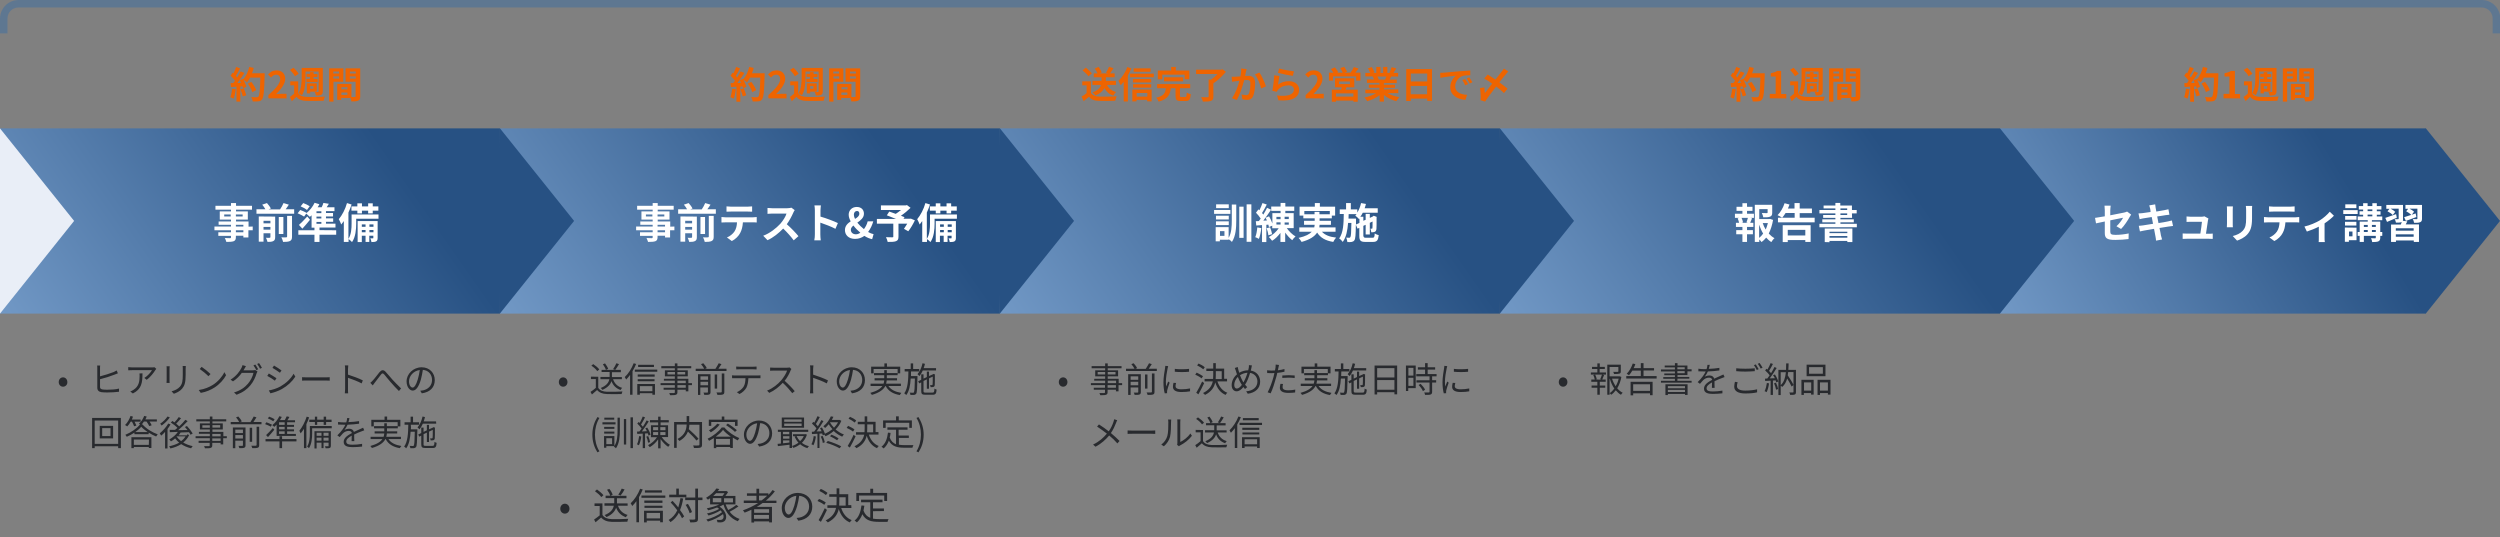
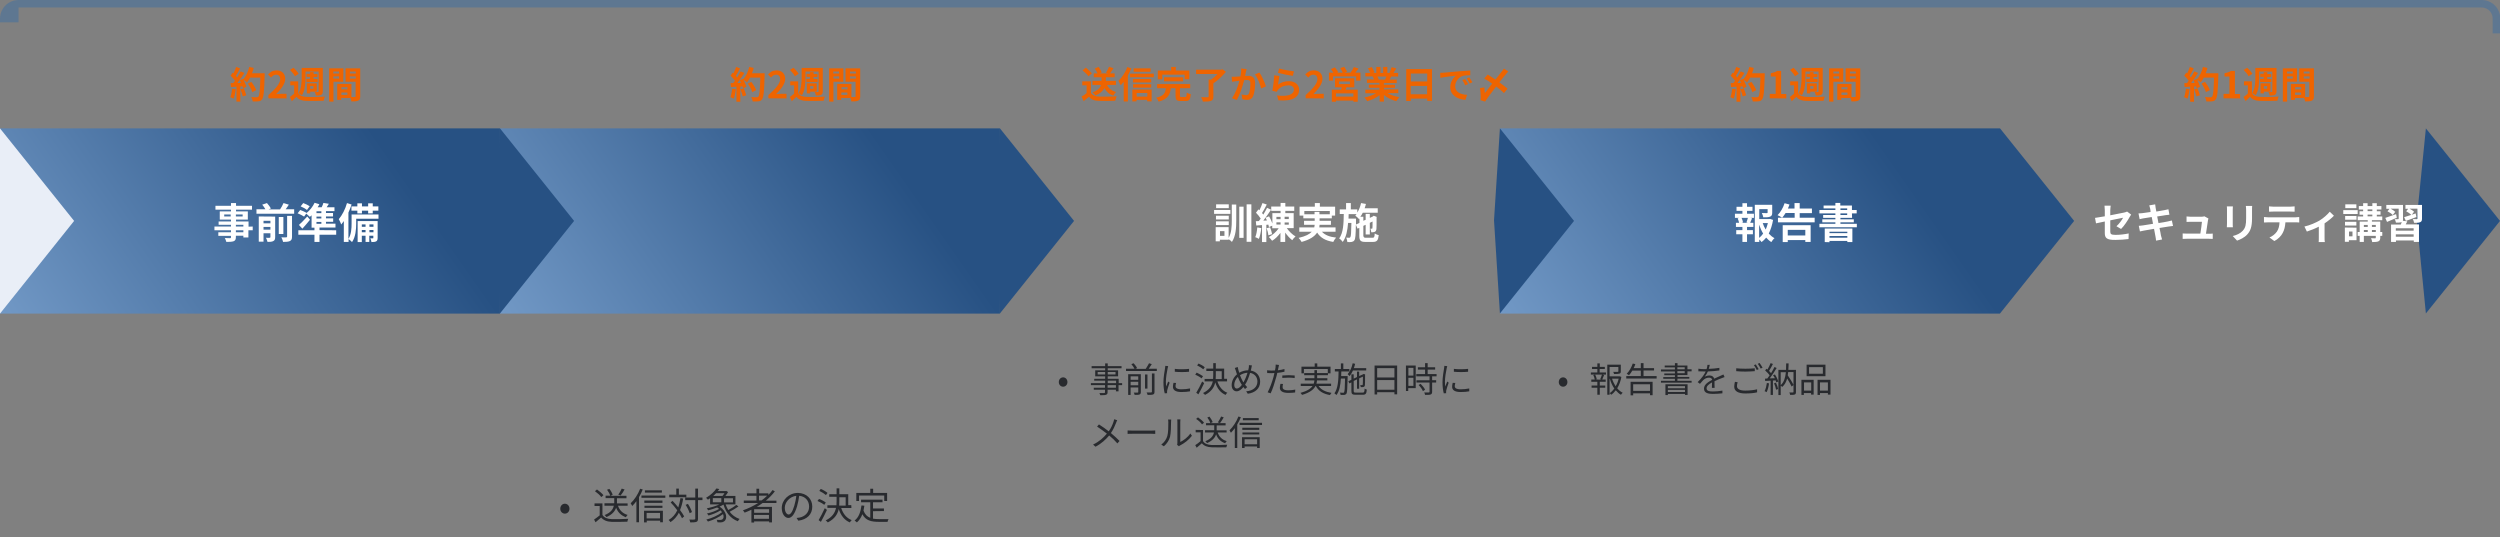
<svg xmlns="http://www.w3.org/2000/svg" version="1.1" id="レイヤー_1" x="0px" y="0px" viewBox="0 0 1737.1 373.3" style="enable-background:new 0 0 1737.1 373.3;" xml:space="preserve">
  <rect x="0" y="0" width="1737.1" height="373.3" fill="#808080" stroke="none" />
  <style type="text/css">
	.st0{fill:#275183;}
	.st1{fill:#EE6400;}
	.st2{fill:url(#SVGID_1_);}
	.st3{fill:#E9EEF7;}
	.st4{fill:#FFFFFF;}
	.st5{fill:#282A2E;}
	.st6{fill:url(#SVGID_00000063600738182613127770000016912193953134639537_);}
	.st7{fill:url(#SVGID_00000183940954971867798400000006912740689945380277_);}
	.st8{fill:url(#SVGID_00000008869062363443555070000002817061158648358022_);}
	.st9{fill:url(#SVGID_00000150821853013949486870000011542130657617767332_);}
	.st10{fill:#5E7791;}
</style>
  <path class="st0" d="M1737.1,153.5l-51.5,64.3l-6.4-65.1l6.4-63.5L1737.1,153.5z" />
  <path class="st1" d="M161.3,61.6l2.5,0.4c-0.3,2.4-0.8,5-1.5,6.6c-0.5-0.3-1.7-0.9-2.3-1.1C160.7,66,161.1,63.7,161.3,61.6z   M167.1,62.1l2.3-0.7c0.7,1.5,1.4,3.5,1.7,4.8l-2.4,0.8C168.4,65.8,167.7,63.7,167.1,62.1z M175.1,50.9h8.8c0,0,0,1,0,1.4  c-0.3,11.3-0.7,15.3-1.8,16.7c-0.7,1-1.4,1.3-2.5,1.4c-0.9,0.2-2.5,0.1-4,0.1c-0.1-0.9-0.5-2.2-1-3.1c1.6,0.2,3.1,0.2,3.8,0.2  c0.5,0,0.8-0.1,1.1-0.4c0.8-0.8,1.2-4.6,1.4-13.3h-7.1c-0.7,1.3-1.4,2.4-2.2,3.3c-0.5-0.5-1.6-1.2-2.4-1.7c0.9,1.6,1.7,3.5,2,4.8  l-2.3,1.1c-0.1-0.4-0.2-0.9-0.4-1.4H167v10.6h-2.7V60.2l-3.8,0.3l-0.3-2.7l1.9-0.1c0.4-0.5,0.8-1,1.2-1.6c-0.7-1.1-2-2.5-3.1-3.5  l1.4-2.1c0.2,0.2,0.4,0.4,0.6,0.5c0.7-1.4,1.4-3.1,1.9-4.5l2.7,1c-0.9,1.8-2,3.8-2.9,5.2c0.3,0.4,0.6,0.7,0.9,1.1  c0.9-1.4,1.7-2.9,2.4-4.2l2.6,1.1c-1.4,2.3-3.2,4.9-4.9,7l2.6-0.1c-0.3-0.6-0.6-1.2-0.9-1.8l2.2-1l0.2,0.3c1.9-2,3.4-5.3,4.2-8.6  l3.1,0.7C176,48.4,175.6,49.7,175.1,50.9z M178,62.6l-2.7,1.4c-0.5-1.6-1.8-4.1-3.1-5.9l2.4-1.2C176,58.6,177.5,61,178,62.6z   M186.5,68.3v-2.2c5.2-4.6,8.2-8.2,8.2-11.1c0-1.9-1-3.1-2.9-3.1c-1.4,0-2.5,0.9-3.5,2l-2.1-2.1c1.7-1.9,3.4-2.9,6-2.9  c3.6,0,6,2.3,6,5.9c0,3.4-2.9,7.2-6.3,10.6c1-0.1,2.2-0.2,3.1-0.2h4.1v3.2L186.5,68.3L186.5,68.3z M212.3,49.7v4.2  c0,3.7-0.3,8.9-2.5,12.3c-0.5-0.5-1.7-1.2-2.4-1.5c2-3.1,2.2-7.5,2.2-10.8v-6.7h14.7v16.2c0,1.3-0.3,2-1.1,2.5  c-0.8,0.4-2,0.5-3.7,0.5c-0.1-0.7-0.4-1.9-0.8-2.5c1,0.1,2,0.1,2.3,0c0.3,0,0.4-0.1,0.4-0.5V49.7H212.3z M212.9,54.8h2.5v-1.4H213  v-2.1h2.4v-1.2h2.5v1.3h2.7v2.1h-2.7v1.4h2.8V57h-7.8V54.8z M217.8,59.8h-2.3v1.9h2.3V59.8z M215.5,63.7v1.2h-2.3v-7h6.9v5.8H215.5z   M207.5,51.3l-2.6,1.7c-0.6-1.3-2.1-3.1-3.4-4.4l2.4-1.5C205.3,48.3,206.9,50,207.5,51.3z M207.2,56.5v8.2c1,1.7,2.9,2.5,5.5,2.6  c3.2,0.2,9.5,0.1,13.1-0.2c-0.3,0.7-0.8,2-0.9,2.9c-3.3,0.2-9,0.2-12.2,0.1c-3.1-0.1-5.2-0.9-6.7-2.9c-1,1-2,2-3.2,3.1l-1.4-2.9  c0.9-0.7,2.1-1.5,3-2.4v-5.7h-2.7v-2.8C201.7,56.5,207.2,56.5,207.2,56.5z M235.6,49.7h-4v1.4h4V49.7z M231.6,54.6h4v-1.5h-4V54.6z   M238.5,56.8h-6.8v13.8h-3V47.5h9.9L238.5,56.8L238.5,56.8z M243.1,54.6h4.1v-1.5h-4.1V54.6z M247.2,49.7h-4.1v1.4h4.1V49.7z   M237.2,65.9h4.2v-1.6h-4.2V65.9z M241.4,62.1v-1.5h-4.2v1.5H241.4z M250.3,47.5v19.4c0,1.6-0.3,2.5-1.4,3c-1,0.5-2.5,0.6-4.7,0.6  c-0.1-0.6-0.4-1.6-0.7-2.4h-6.4v1.3h-2.8V58.3h1.3l0,0h8.6v9.1c1,0,2,0,2.3,0c0.5,0,0.6-0.2,0.6-0.6v-10h-7v-9.3  C240.1,47.5,250.3,47.5,250.3,47.5z" />
  <linearGradient id="SVGID_1_" gradientUnits="userSpaceOnUse" x1="27.93" y1="1325.482" x2="260.127" y2="1163.076" gradientTransform="matrix(1 0 0 1 0 -1069.976)">
    <stop offset="0" style="stop-color:#7198C5" />
    <stop offset="1" style="stop-color:#275183" />
  </linearGradient>
  <rect y="89.2" class="st2" width="347.4" height="128.7" />
  <path class="st3" d="M51.5,153.5L0,217.9V89.2L51.5,153.5z" />
  <path class="st4" d="M169.1,161.4V160h-5.2v1.4H169.1z M163.9,156.2v1.2h5.2v-1.2H163.9z M155.8,150.4h4.5V149h-4.5V150.4z   M168.6,149h-4.7v1.4h4.7V149z M175.6,157.4v2.6h-3v5h-3.5v-1.2h-5.2v0.9c0,1.7-0.4,2.4-1.5,2.9c-1.1,0.4-2.7,0.5-5.1,0.5  c-0.2-0.8-0.7-2-1.1-2.7c1.4,0.1,3.1,0.1,3.6,0.1c0.6,0,0.7-0.2,0.7-0.7v-0.9h-8.8v-2.5h8.8V160H149v-2.6h11.5v-1.2h-8.6v-2.3h8.6  v-1.3h-7.8v-5.7h7.8v-1.2h-10.8V143h10.8v-1.9h3.5v1.9h11.1v2.7H164v1.2h8.2v5.7H164v1.3h8.7v3.6L175.6,157.4L175.6,157.4z   M183.1,159.6h4.8v-1.9h-4.8V159.6z M187.9,153.4h-4.8v1.8h4.8V153.4z M191.2,150.5v14.2c0,1.5-0.3,2.3-1.3,2.8  c-0.9,0.5-2.3,0.6-4,0.6c-0.2-0.9-0.7-2.1-1.1-2.9c1.1,0.1,2.2,0.1,2.6,0c0.3,0,0.5-0.1,0.5-0.5v-2.6h-4.8v5.8h-3.3v-17.5  L191.2,150.5L191.2,150.5z M199.5,164.3V150h3.4v14.4c0,1.7-0.3,2.5-1.5,3.1c-1.1,0.5-2.7,0.6-4.7,0.6c-0.2-0.9-0.7-2.3-1.2-3.2  c1.5,0.1,3,0.1,3.5,0C199.4,164.8,199.5,164.7,199.5,164.3z M196.9,150.8v11.8h-3.2v-11.8H196.9z M198.5,145.4h5.9v3.1h-26.2v-3.1  h6.2c-0.5-1-1.4-2.2-2.2-3.2l3.3-1.1c1,1.1,2.2,2.7,2.7,3.8l-1.6,0.6h8c0.9-1.3,1.8-3,2.4-4.4l3.7,1.1  C200,143.2,199.3,144.4,198.5,145.4z M215.2,143.3l-1.9,2.6c-0.9-0.8-2.9-1.9-4.4-2.5l1.8-2.3C212.2,141.6,214.2,142.6,215.2,143.3z   M219.9,154.2v1.3h3.4v-1.3H219.9z M223.3,148.1v-1.3h-3.4v1.3H223.3z M223.3,151.8v-1.3h-3.4v1.3H223.3z M233.6,160v3.1H222v5h-3.5  v-5h-11.2V160h11.2v-1.8h-2v-8.6c-0.4,0.4-0.8,0.8-1.2,1.1c-0.6-0.6-1.8-1.7-2.5-2.3l-1.5,2.1c-1-0.7-3-1.7-4.5-2.3l1.8-2.3  c1.4,0.5,3.5,1.4,4.5,2.1H213c2.3-1.8,4.3-4.4,5.6-7.1l3.3,1c-0.3,0.7-0.7,1.4-1.2,2.1h2.8c0.5-1,1-2.1,1.2-3l3.8,0.6  c-0.5,0.8-1,1.7-1.5,2.4h5.4v2.7h-5.9v1.3h4.9v2.4h-4.9v1.3h5v2.4h-5v1.3h6.6v2.7H222v1.8L233.6,160L233.6,160z M213.5,150.4  l1.9,2.3c-1.7,2.1-3.5,4.2-5.3,6.2l-2.4-2.6C209.2,155,211.5,152.7,213.5,150.4z M244.2,143.4h4.1v-2.1h3.2v2.1h4.3v-2.1h3.2v2.1  h3.9v3H259v1.9h-3.2v-1.9h-4.3v1.9h-3.2v-1.9h-4.1V143.4z M256.7,161.4h2.8v-1.6h-2.8V161.4z M251.4,161.4h2.6v-1.6h-2.6V161.4z   M254,155.9h-2.6v1.7h2.6V155.9z M259.5,155.9h-2.8v1.7h2.8V155.9z M262.4,153.4v11.8c0,1.3-0.2,2-1,2.5c-0.8,0.4-1.8,0.5-3.3,0.5  c-0.1-0.8-0.4-1.9-0.8-2.6c0.8,0,1.5,0,1.8,0s0.3-0.1,0.3-0.3v-1.5h-2.8v4.3H254v-4.3h-2.6v4.4h-2.9v-14.6h13.9V153.4z M263,149v3  h-15.5v3.4c0,3.8-0.4,9.3-2.9,12.8c-0.5-0.6-1.8-1.7-2.4-2.1v2h-3.3v-14.5c-0.6,0.9-1.2,1.7-1.8,2.4c-0.3-0.8-1.1-2.8-1.7-3.7  c2.3-2.7,4.5-6.9,5.7-11.2l3.2,1c-0.6,1.9-1.4,3.8-2.2,5.6V166c2-3.1,2.2-7.5,2.2-10.7V149H263z" />
-   <path class="st5" d="M43.8,268.7c-1.6,0-3-1.3-3-3.2c0-2,1.4-3.3,3-3.3s3,1.3,3,3.3C46.9,267.4,45.4,268.7,43.8,268.7z M69.6,254  c-0.1,0.6-0.1,1.3-0.1,2v5.5c2.9-0.7,6.9-2,9.5-3c0.7-0.3,1.4-0.7,2.1-1.1l0.8,2c-0.7,0.3-1.6,0.7-2.3,0.9  c-2.7,1.1-7.1,2.5-10.1,3.2v5.3c0,1.2,0.5,1.5,1.7,1.8c0.8,0.1,2,0.2,3.2,0.2c2.5,0,6.2-0.2,8.3-0.8v2.2c-2.1,0.3-5.7,0.5-8.3,0.5  c-1.4,0-2.9-0.1-3.9-0.2c-1.8-0.3-2.9-1.2-2.9-3.1V256c0-0.7,0-1.5-0.1-2H69.6z M108.6,256.3c-0.2,0.2-0.5,0.6-0.7,0.9  c-1,1.6-3.3,4.8-6,6.7l-1.6-1.3c2.2-1.3,4.5-3.9,5.3-5.4H91.9c-0.9,0-1.8,0-2.8,0.1v-2.2c0.8,0.1,1.9,0.2,2.8,0.2h13.8  c0.5,0,1.3-0.1,1.7-0.1L108.6,256.3z M99,259.4c0,6.5-0.6,11-6.7,14l-1.8-1.4c0.7-0.2,1.5-0.6,2.2-1.1c3.7-2.3,4.3-5.7,4.3-9.7  c0-0.6,0-1.1-0.1-1.7L99,259.4L99,259.4z M129.1,254.3c0,0.6-0.1,1.3-0.1,2.1v3.9c0,5.8-0.8,7.7-2.5,9.8c-1.6,1.9-4,2.9-5.7,3.5  l-1.6-1.7c2.2-0.6,4.3-1.5,5.8-3.2c1.7-2,2-4,2-8.5v-3.8c0-0.8,0-1.5-0.1-2.1L129.1,254.3L129.1,254.3z M117.9,254.5  c0,0.5-0.1,1.2-0.1,1.7v8.1c0,0.6,0,1.4,0.1,1.8h-2.2c0-0.4,0.1-1.1,0.1-1.9v-8c0-0.4,0-1.3-0.1-1.7L117.9,254.5L117.9,254.5z   M140.1,254.9c1.7,1.1,4.8,3.6,6.2,5l-1.5,1.5c-1.2-1.3-4.2-3.8-6-5L140.1,254.9z M138.1,271c4.2-0.6,7.4-2.1,9.7-3.5  c3.7-2.3,6.7-5.9,8.1-8.9l1.2,2.1c-1.6,3-4.5,6.3-8.1,8.6c-2.4,1.5-5.5,3-9.5,3.7L138.1,271z M177.4,253.3c0.6,0.9,1.5,2.3,2,3.3  l-1.3,0.6c-0.5-1-1.3-2.4-2-3.3L177.4,253.3z M180,252.3c0.6,0.9,1.6,2.4,2,3.3l-1.3,0.6c-0.5-1-1.3-2.4-2-3.3L180,252.3z   M170.9,254.4c-0.4,0.6-0.8,1.4-1.1,1.9c-0.2,0.3-0.4,0.7-0.6,1h6.5c0.7,0,1.2-0.1,1.6-0.2l1.6,1c-0.2,0.3-0.4,0.9-0.6,1.3  c-0.7,2.4-2.1,5.7-4.3,8.3c-2.2,2.7-5.1,4.9-9.6,6.6l-1.8-1.6c4.4-1.3,7.5-3.5,9.7-6.1c1.9-2.2,3.4-5.3,3.8-7.5H168  c-1.5,2.1-3.5,4.2-6.1,5.9l-1.7-1.2c4.1-2.5,6.5-6,7.6-8.2c0.2-0.4,0.6-1.3,0.7-1.9L170.9,254.4z M190.4,254  c1.4,0.8,4.2,2.6,5.2,3.4l-1.1,1.6c-1.2-0.9-3.8-2.6-5.2-3.4L190.4,254z M186.8,271.3c2.7-0.5,5.6-1.4,8.1-2.8  c4-2.3,7.2-5.4,9.1-8.8l1.2,2c-2.1,3.3-5.4,6.4-9.3,8.6c-2.4,1.4-5.8,2.5-8,3L186.8,271.3z M186.8,259.5c1.4,0.8,4.2,2.5,5.3,3.3  l-1.1,1.7c-1.2-0.9-3.8-2.6-5.3-3.3L186.8,259.5z M209.9,262.1c0.7,0,2,0.1,3.4,0.1h13.2c1.2,0,2.1-0.1,2.6-0.1v2.4  c-0.5,0-1.5-0.1-2.6-0.1h-13.2c-1.3,0-2.6,0-3.4,0.1V262.1z M239.8,270.4v-14c0-0.7,0-1.8-0.2-2.5h2.4c-0.1,0.7-0.2,1.8-0.2,2.5  c0,1,0,2.4,0,3.9c3.2,1,7.8,2.7,10.3,4l-0.8,2.1c-2.6-1.4-6.8-3-9.5-3.9c0,3.6,0,7.3,0,8s0,2.1,0.1,2.8h-2.3  C239.7,272.5,239.8,271.3,239.8,270.4z M257.3,266c0.6-0.5,1.1-0.9,1.7-1.6c1.3-1.3,3.3-4.1,4.7-5.8c1.4-1.6,2.7-1.9,4.2-0.3  c1.5,1.5,3.3,3.9,4.8,5.5s3.9,4.1,6,6.1l-1.5,1.8c-1.8-1.7-4-4.2-5.7-6.1c-1.6-1.8-3.4-4.1-4.5-5.4c-1-1.1-1.5-0.9-2.3,0.1  c-1.1,1.4-3.1,4.1-4.3,5.6c-0.5,0.6-1.1,1.4-1.4,1.9L257.3,266z M302.1,264.1c0,5.1-3.3,8.4-9,9.2l-1.1-1.8c0.8-0.1,1.5-0.2,2.1-0.3  c3.1-0.7,6.1-3,6.1-7.2c0-3.6-2.3-6.7-6.4-7c-0.3,2.2-0.8,4.7-1.4,6.9c-1.5,5-3.4,7.5-5.6,7.5c-2.1,0-4.3-2.5-4.3-6.4  c0-5.2,4.7-9.8,10.5-9.8C298.5,255.2,302.1,259.2,302.1,264.1z M284.2,264.9c0,3,1.4,4.4,2.5,4.4s2.4-1.6,3.6-5.7  c0.6-2,1.1-4.3,1.4-6.5C287,257.7,284.2,261.6,284.2,264.9z M76.8,303v-5.5H71v5.5H76.8z M69.3,295.9h9.3v8.7h-9.3V295.9z   M65.8,308.4h16.3v-16.2H65.8V308.4z M64,290.4h20v21h-1.9v-1.3H65.8v1.3H64V290.4z M91.7,293h-0.9c-0.7,1.3-1.5,2.4-2.4,3.3  c-0.3-0.3-1.1-0.7-1.5-1c1.6-1.5,3-3.9,3.8-6.3l1.7,0.5c-0.2,0.7-0.5,1.3-0.8,2h6.1v1.5h-4.2c0.5,0.9,1,2,1.3,2.7l-1.6,0.5  C92.9,295.4,92.3,294.1,91.7,293z M103.5,305.4H93v3.7h10.4L103.5,305.4L103.5,305.4z M91.3,311.4v-7.6h13.9v7.5h-1.8v-0.7H93v0.8  L91.3,311.4L91.3,311.4z M94,300.2h8.6c-1.7-1.2-3.3-2.4-4.5-3.7C97.2,297.7,95.7,299,94,300.2z M98.5,294.9H99  c2.6,3,6.9,5.6,10.6,6.9c-0.4,0.4-0.8,1.1-1.1,1.5c-1.7-0.7-3.5-1.6-5.2-2.7v1.1h-9.9v-1.1c-1.6,1.1-3.5,2.1-5.3,2.9  c-0.2-0.4-0.7-1-1-1.4c4.2-1.7,8.2-4.6,10.2-7.2c-0.3-0.2-0.6-0.4-0.8-0.5c1.6-1.3,2.9-3.3,3.7-5.4l1.7,0.4c-0.2,0.7-0.5,1.4-0.9,2  h8v1.5h-5.1c0.6,0.9,1.2,1.9,1.5,2.6l-1.7,0.6c-0.3-0.8-1.1-2.1-1.9-3.2H100C99.5,293.7,99,294.3,98.5,294.9z M116.4,289.4l1.6,0.6  c-1.4,2.1-3.7,4.3-5.7,5.7c-0.2-0.4-0.7-1-1-1.3C113.2,293.2,115.3,291.1,116.4,289.4z M116.9,294.3l1.6,0.6  c-0.6,1.1-1.3,2.1-2.1,3.2v13.5h-1.7v-11.5c-0.9,1-1.8,1.9-2.7,2.6c-0.2-0.4-0.7-1.2-1-1.6C113.2,299.3,115.5,296.8,116.9,294.3z   M122.8,303.2l-0.1,0.1c0.8,1.2,1.8,2.2,3.1,3.2c1.3-0.9,2.4-2,3.1-3.3L122.8,303.2L122.8,303.2z M130.2,301.7l1.2,0.6  c-0.9,2.1-2.4,3.8-4.1,5.2c1.9,1.1,4.2,2,6.6,2.5c-0.4,0.4-0.8,1-1.1,1.5c-2.6-0.6-4.9-1.6-6.9-2.9c-2.2,1.4-4.8,2.4-7.5,3  c-0.2-0.5-0.6-1.2-0.9-1.5c2.4-0.5,4.9-1.3,7-2.5c-1.1-0.9-2-1.9-2.8-3c-0.9,0.8-1.9,1.5-2.9,2.1c-0.2-0.3-0.8-1-1.2-1.3  c2.3-1.3,4.6-3.2,6-5.3c-2.1,0.1-4,0.1-5.6,0.2l-0.1-1.6h3.7c0.5-0.5,1.1-0.9,1.7-1.4c-1.1-1.2-3-2.7-4.6-3.7l1.1-1.1  c0.5,0.3,0.9,0.6,1.4,1c1.1-1.1,2.3-2.6,3-3.7l1.6,0.8c-1.1,1.3-2.3,2.7-3.4,3.8c0.8,0.6,1.6,1.3,2.1,1.9c1.6-1.5,3.2-3.2,4.3-4.6  l1.6,0.9c-1.9,2-4.3,4.4-6.6,6.3c2.1,0,4.3-0.1,6.5-0.1c-0.6-0.7-1.2-1.5-1.8-2.1l1.4-0.7c1.5,1.6,3.2,3.8,4,5.2l-1.5,0.9  c-0.2-0.5-0.6-1.1-1.1-1.8l-5.8,0.2c-0.4,0.7-0.8,1.3-1.4,2h5.8L130.2,301.7z M153.3,306.4v-1.8h-5.8v1.8H153.3z M147.5,301.5v1.7  h5.8v-1.7H147.5z M140.6,297.2h5.2v-1.7h-5.2V297.2z M153,295.4h-5.4v1.7h5.4V295.4z M157.6,303.1v1.4h-2.5v4.3h-1.8v-1.1h-5.8v1.7  c0,1.1-0.3,1.5-1.1,1.8c-0.7,0.3-2,0.3-4,0.3c-0.1-0.5-0.4-1.1-0.6-1.5c1.4,0,2.9,0,3.3,0c0.5,0,0.6-0.2,0.6-0.6v-1.7H138v-1.4h7.8  v-1.8h-9.9v-1.4h9.9v-1.7h-7.6v-1.3h7.6v-1.7h-6.9v-4.2h6.9v-1.4h-9.4v-1.5h9.4v-1.9h1.8v1.9h9.6v1.5h-9.6v1.4h7.2v4.2h-7.2v1.7h7.6  v3L157.6,303.1L157.6,303.1z M163.5,304.7h5.3v-2.4h-5.3V304.7z M168.8,298.5h-5.3v2.4h5.3V298.5z M170.6,297v12.4  c0,0.9-0.2,1.4-0.9,1.7c-0.7,0.3-1.7,0.3-3.4,0.3c-0.1-0.5-0.3-1.1-0.6-1.6c1.2,0,2.3,0,2.6,0c0.4,0,0.5-0.1,0.5-0.4v-3.2h-5.3v5.2  h-1.7V297H170.6z M178.3,309.2v-12.7h1.8v12.7c0,1.1-0.2,1.6-1,1.9s-2,0.3-3.8,0.3c-0.1-0.5-0.4-1.2-0.7-1.7c1.5,0,2.8,0,3.1,0  C178.2,309.6,178.3,309.5,178.3,309.2z M175.2,297.2v9.8h-1.7v-9.8H175.2z M176.1,293.2h5.6v1.6h-21.4v-1.6h5.9  c-0.4-0.9-1.4-2.2-2.2-3.2l1.6-0.6c0.9,1,2,2.4,2.4,3.4l-1.2,0.5h7.2c0.8-1.2,1.7-2.8,2.3-3.9l1.9,0.6  C177.6,291,176.8,292.2,176.1,293.2z M197.8,295.2v-1.8h-3.9v1.8H197.8z M197.8,298.3v-1.7h-3.9v1.7H197.8z M197.8,301.5v-1.8h-3.9  v1.8H197.8z M192.2,302.9V295c-0.5,0.6-1.1,1.1-1.6,1.6c-0.3-0.3-1-0.9-1.4-1.2c2-1.5,3.8-3.8,4.9-6.2l1.7,0.5  c-0.4,0.7-0.8,1.5-1.3,2.2h3.4c0.5-0.8,0.9-1.9,1.3-2.6l1.9,0.4c-0.4,0.8-0.9,1.6-1.4,2.3h5.3v1.4h-5.5v1.8h4.8v1.4h-4.8v1.7h4.8  v1.4h-4.8v1.8h6.1v1.4L192.2,302.9L192.2,302.9z M186.2,303.7l-1.3-1.4c1.3-1.2,3.2-3.1,4.7-4.9l1,1.2  C189.2,300.3,187.6,302.2,186.2,303.7z M190.8,291.3l-0.9,1.4c-0.9-0.6-2.5-1.5-3.8-2l0.9-1.2C188.2,289.9,189.9,290.7,190.8,291.3z   M189,295.1l-0.9,1.4c-0.8-0.6-2.6-1.3-3.9-1.8l0.9-1.3C186.4,293.9,188.1,294.6,189,295.1z M206,305.1v1.6h-10v4.7h-1.8v-4.7h-9.7  v-1.6h9.7v-2h1.8v2H206z M218.8,295.2v-2h-3.9v-1.6h3.9v-2.1h1.6v2.1h4.5v-2.1h1.7v2.1h3.8v1.6h-3.8v2h-1.7v-2h-4.5v2H218.8z   M213.1,289.5l1.7,0.5c-0.5,1.6-1.2,3.2-1.9,4.7v16.7h-1.7v-13.5c-0.7,1.2-1.5,2.3-2.3,3.2c-0.2-0.4-0.7-1.4-0.9-1.8  C210,296.9,211.9,293.2,213.1,289.5z M224.8,306.2h3.5v-2.1h-3.5V306.2z M220,306.2h3.4v-2.1H220V306.2z M223.4,300.7H220v2.1h3.4  V300.7z M228.3,300.7h-3.5v2.1h3.5V300.7z M229.9,299.4v10.3c0,0.8-0.1,1.2-0.7,1.5c-0.6,0.3-1.5,0.3-2.9,0.3  c-0.1-0.4-0.3-1-0.5-1.4c1,0,1.9,0,2.2,0s0.3-0.1,0.3-0.3v-2.2h-3.5v3.8h-1.4v-3.8H220v4h-1.5v-12h11.4V299.4z M230.5,296v1.6h-13.6  v3.6c0,3-0.3,7.3-2.2,10.2c-0.3-0.3-0.9-0.9-1.3-1.1c1.7-2.7,1.9-6.4,1.9-9.1V296H230.5z M242.8,290.5c-0.1,0.7-0.3,1.7-0.7,2.8  c2.5-0.1,5.1-0.3,7.4-0.7v1.8c-2.4,0.4-5.4,0.6-8,0.7c-0.6,1.3-1.4,2.7-2.2,3.7c0.9-0.6,2.3-0.9,3.4-0.9c1.6,0,2.8,0.8,3.2,2.2  c1.6-0.8,3.1-1.4,4.4-2c0.7-0.3,1.3-0.6,2-0.9l0.8,1.8c-0.6,0.2-1.5,0.5-2.1,0.8c-1.4,0.5-3.1,1.2-4.9,2.1c0,1.4,0,3.5,0.1,4.6h-1.9  c0-0.9,0.1-2.5,0.1-3.8c-2.2,1.2-3.8,2.5-3.8,4.1c0,1.9,1.9,2.2,4.4,2.2c1.9,0,4.5-0.2,6.6-0.6v1.9c-1.8,0.2-4.5,0.4-6.6,0.4  c-3.5,0-6.2-0.7-6.2-3.7c0-2.8,2.9-4.6,5.7-6.1c-0.2-1-1.1-1.5-2.2-1.5c-1.5,0-3.1,0.7-4.1,1.8c-0.7,0.7-1.4,1.5-2.2,2.5l-1.6-1.2  c3-2.9,4.7-5.4,5.6-7.4c-0.4,0-0.7,0-1.1,0c-1,0-2.6,0-4-0.1v-1.8c1.3,0.2,3,0.3,4.1,0.3c0.5,0,1.1,0,1.6,0c0.3-1,0.6-2.1,0.6-3  L242.8,290.5L242.8,290.5z M278.6,305.1h-8.7c1.7,2.6,4.8,4.1,9,4.8c-0.4,0.4-0.8,1.1-1.1,1.5c-4.7-0.8-8-2.8-9.8-6.3h-0.2  c-1.3,2.4-3.9,4.6-9.4,6.2c-0.2-0.4-0.7-1.1-1.1-1.4c4.7-1.3,7.2-3,8.4-4.8h-8.2v-1.6h9c0.3-0.7,0.4-1.5,0.5-2.3h-6.7v-1.5h6.7v-2.1  h-7.1v-1.5h7.1v-2h1.8v2h7.5v-2.8h-16.6v3H258v-4.6h9.2v-2.3h1.8v2.3h9.2v4.6h-1.8v1.3h-7.5v2.1h7.1v1.5h-7.2c0,0.7-0.2,1.5-0.4,2.3  h10.2L278.6,305.1L278.6,305.1z M285.5,298.3h4.5c0,0,0,0.6,0,0.8c-0.2,8-0.3,10.7-0.9,11.5c-0.4,0.5-0.8,0.7-1.4,0.8  c-0.6,0.1-1.6,0-2.6,0c0-0.5-0.2-1.2-0.5-1.6c1,0.1,1.9,0.1,2.2,0.1c0.4,0,0.6,0,0.7-0.3c0.4-0.6,0.6-2.9,0.7-9.6h-2.9  c-0.3,4.6-1,8.8-3.1,11.5c-0.3-0.4-0.9-0.9-1.4-1.2c2.5-3.3,2.8-9.3,2.9-15.2h-2.6v-1.7h4.2v-3.9h1.7v3.9h4.2v1.7h-5.8  C285.6,296.1,285.6,297.2,285.5,298.3z M303.1,294.4h-9.3c-0.7,1.5-1.4,2.8-2.3,3.9c-0.3-0.3-1-1-1.4-1.3c1.6-1.8,2.9-4.7,3.5-7.6  l1.7,0.4c-0.2,1-0.6,2.1-0.9,3h8.6L303.1,294.4L303.1,294.4z M295.8,309.8h4.7c1.1,0,1.3-0.5,1.4-2.8c0.4,0.3,1,0.6,1.5,0.7  c-0.2,2.8-0.7,3.6-2.8,3.6h-4.9c-2.4,0-3-0.5-3-2.7v-5.9l-1.4,0.7l-0.7-1.5l2.1-1v-3.8h1.6v3l2.3-1.1v-3.8h1.5v3.1l2.7-1.2l0.1-0.1  l0.3-0.2l1.1,0.4l-0.1,0.3c0,3.4,0,6.5-0.1,7.1c-0.1,0.8-0.5,1.2-1.1,1.3c-0.5,0.1-1.3,0.2-1.8,0.1c0-0.4-0.2-1-0.4-1.4  c0.5,0,1.1,0,1.3,0c0.3,0,0.4,0,0.5-0.5c0.1-0.4,0.1-2.5,0.1-5.4l-2.6,1.2v7.2h-1.5v-6.5l-2.3,1.1v6.7  C294.2,309.6,294.4,309.8,295.8,309.8z" />
  <path class="st1" d="M508.8,61.6l2.5,0.4c-0.3,2.4-0.8,5-1.5,6.6c-0.5-0.3-1.7-0.9-2.3-1.1C508.1,66,508.5,63.7,508.8,61.6z   M514.5,62.1l2.3-0.7c0.7,1.5,1.4,3.5,1.7,4.8l-2.4,0.8C515.8,65.8,515.1,63.7,514.5,62.1z M522.5,50.9h8.8c0,0,0,1,0,1.4  c-0.3,11.3-0.7,15.3-1.8,16.7c-0.7,1-1.4,1.3-2.5,1.4c-0.9,0.2-2.5,0.1-4,0.1c-0.1-0.9-0.5-2.2-1-3.1c1.6,0.2,3.1,0.2,3.8,0.2  c0.5,0,0.8-0.1,1.1-0.4c0.8-0.8,1.2-4.6,1.4-13.3h-7.1c-0.7,1.3-1.4,2.4-2.2,3.3c-0.5-0.5-1.6-1.2-2.4-1.7c0.9,1.6,1.7,3.5,2,4.8  l-2.3,1.1c-0.1-0.4-0.2-0.9-0.4-1.4l-1.5,0.1v10.6h-2.7V60.2l-3.8,0.3l-0.3-2.7l1.9-0.1c0.4-0.5,0.8-1,1.2-1.6  c-0.7-1.1-2-2.5-3.1-3.5l1.4-2.1c0.2,0.2,0.4,0.4,0.6,0.5c0.7-1.4,1.4-3.1,1.9-4.5l2.7,1c-0.9,1.8-2,3.8-2.9,5.2  c0.3,0.4,0.6,0.7,0.9,1.1c0.9-1.4,1.8-2.9,2.4-4.2l2.6,1.1c-1.4,2.3-3.2,4.9-4.9,7l2.6-0.1c-0.3-0.6-0.6-1.2-0.9-1.8l2.2-1l0.2,0.3  c1.9-2,3.4-5.3,4.2-8.6l3.1,0.7C523.4,48.4,523,49.7,522.5,50.9z M525.4,62.6l-2.7,1.4c-0.5-1.6-1.8-4.1-3.1-5.9l2.4-1.2  C523.4,58.6,524.9,61,525.4,62.6z M533.9,68.3v-2.2c5.2-4.6,8.2-8.2,8.2-11.1c0-1.9-1-3.1-2.9-3.1c-1.4,0-2.5,0.9-3.5,2l-2.1-2.1  c1.7-1.9,3.4-2.9,6-2.9c3.6,0,6,2.3,6,5.9c0,3.4-2.9,7.2-6.3,10.6c1-0.1,2.2-0.2,3.1-0.2h4.1v3.2L533.9,68.3L533.9,68.3z   M559.7,49.7v4.2c0,3.7-0.3,8.9-2.5,12.3c-0.5-0.5-1.8-1.2-2.4-1.5c2-3.1,2.2-7.5,2.2-10.8v-6.7h14.7v16.2c0,1.3-0.3,2-1.1,2.5  c-0.8,0.4-2,0.5-3.7,0.5c-0.1-0.7-0.4-1.9-0.8-2.5c1,0.1,2,0.1,2.3,0c0.3,0,0.4-0.1,0.4-0.5V49.7H559.7z M560.3,54.8h2.5v-1.4h-2.4  v-2.1h2.4v-1.2h2.5v1.3h2.7v2.1h-2.7v1.4h2.8V57h-7.8V54.8z M565.2,59.8h-2.3v1.9h2.3V59.8z M562.9,63.7v1.2h-2.3v-7h6.9v5.8H562.9z   M554.9,51.3l-2.6,1.7c-0.6-1.3-2.1-3.1-3.4-4.4l2.4-1.5C552.7,48.3,554.3,50,554.9,51.3z M554.6,56.5v8.2c1,1.7,2.9,2.5,5.5,2.6  c3.2,0.2,9.5,0.1,13.1-0.2c-0.3,0.7-0.8,2-0.9,2.9c-3.3,0.2-9,0.2-12.2,0.1c-3.1-0.1-5.2-0.9-6.7-2.9c-1,1-2,2-3.2,3.1l-1.4-2.9  c0.9-0.7,2.1-1.5,3-2.4v-5.7h-2.7v-2.8C549.1,56.5,554.6,56.5,554.6,56.5z M583,49.7h-4v1.4h4V49.7z M579.1,54.6h4v-1.5h-4V54.6z   M585.9,56.8h-6.8v13.8h-3V47.5h9.9v9.3H585.9z M590.6,54.6h4.1v-1.5h-4.1V54.6z M594.7,49.7h-4.1v1.4h4.1V49.7z M584.6,65.9h4.2  v-1.6h-4.2V65.9z M588.9,62.1v-1.5h-4.2v1.5H588.9z M597.7,47.5v19.4c0,1.6-0.3,2.5-1.4,3c-1,0.5-2.5,0.6-4.7,0.6  c-0.1-0.6-0.4-1.6-0.7-2.4h-6.4v1.3h-2.8V58.3h1.3l0,0h8.6v9.1c1,0,2,0,2.3,0c0.5,0,0.6-0.2,0.6-0.6v-10h-7v-9.3  C587.5,47.5,597.7,47.5,597.7,47.5z" />
  <linearGradient id="SVGID_00000003783953689628330710000013569258250996343960_" gradientUnits="userSpaceOnUse" x1="159.344" y1="1325.472" x2="391.542" y2="1163.066" gradientTransform="matrix(1 0 0 1 216 -1069.976)">
    <stop offset="0" style="stop-color:#7198C5" />
    <stop offset="1" style="stop-color:#275183" />
  </linearGradient>
  <rect x="347.4" y="89.2" style="fill:url(#SVGID_00000003783953689628330710000013569258250996343960_);" width="347.4" height="128.7" />
  <path class="st0" d="M398.9,153.5l-51.5,64.3l-3-64.4l3-64.2L398.9,153.5z" />
-   <path class="st4" d="M462.1,161.4V160h-5.2v1.4H462.1z M456.9,156.2v1.2h5.2v-1.2H456.9z M448.8,150.4h4.5V149h-4.5V150.4z   M461.6,149h-4.7v1.4h4.7V149z M468.6,157.4v2.6h-3v5h-3.5v-1.2h-5.2v0.9c0,1.7-0.4,2.4-1.5,2.9c-1.1,0.4-2.7,0.5-5.1,0.5  c-0.2-0.8-0.7-2-1.1-2.7c1.4,0.1,3.1,0.1,3.6,0.1c0.6,0,0.7-0.2,0.7-0.7v-0.9h-8.8v-2.5h8.8V160H442v-2.6h11.5v-1.2h-8.6v-2.3h8.6  v-1.3h-7.8v-5.7h7.8v-1.2h-10.8V143h10.8v-1.9h3.5v1.9h11.1v2.7H457v1.2h8.2v5.7H457v1.3h8.7v3.6L468.6,157.4L468.6,157.4z   M476.1,159.6h4.8v-1.9h-4.8V159.6z M480.9,153.4h-4.8v1.8h4.8V153.4z M484.2,150.5v14.2c0,1.5-0.3,2.3-1.3,2.8  c-0.9,0.5-2.3,0.6-4,0.6c-0.2-0.9-0.7-2.1-1.1-2.9c1.1,0.1,2.2,0.1,2.6,0c0.3,0,0.5-0.1,0.5-0.5v-2.6h-4.8v5.8h-3.3v-17.5  L484.2,150.5L484.2,150.5z M492.5,164.3V150h3.4v14.4c0,1.7-0.3,2.5-1.5,3.1c-1.1,0.5-2.7,0.6-4.7,0.6c-0.2-0.9-0.7-2.3-1.2-3.2  c1.5,0.1,3,0.1,3.5,0C492.4,164.8,492.5,164.7,492.5,164.3z M489.9,150.8v11.8h-3.2v-11.8H489.9z M491.5,145.4h5.9v3.1h-26.2v-3.1  h6.2c-0.5-1-1.4-2.2-2.2-3.2l3.3-1.1c1,1.1,2.2,2.7,2.7,3.8l-1.6,0.6h8c0.9-1.3,1.8-3,2.4-4.4l3.7,1.1  C493,143.2,492.3,144.4,491.5,145.4z M504.8,143.4c1,0.1,2.1,0.2,3.1,0.2h11.6c1,0,2.1-0.1,3.1-0.2v3.7c-1-0.1-2.1-0.1-3.1-0.1  h-11.6c-1,0-2.2,0.1-3.1,0.1V143.4z M501.4,150.8c0.9,0.1,1.9,0.2,2.8,0.2h19c0.6,0,1.9-0.1,2.6-0.2v3.8c-0.7-0.1-1.8-0.1-2.6-0.1  h-7c-0.2,3-0.8,5.4-1.9,7.4c-1,2-3.2,4.3-5.8,5.6l-3.4-2.5c2.1-0.8,4.1-2.5,5.2-4.1c1.2-1.8,1.7-4,1.8-6.4h-8c-0.9,0-2,0.1-2.8,0.1  v-3.8H501.4z M552.2,146c-0.2,0.3-0.8,1.2-1,1.8c-1,2.3-2.6,5.4-4.5,8c2.9,2.5,6.4,6.2,8.1,8.3l-3.3,2.9c-1.9-2.6-4.6-5.6-7.3-8.2  c-3.1,3.2-6.9,6.3-10.9,8.1l-3-3.1c4.7-1.7,9.1-5.3,11.9-8.3c1.9-2.2,3.7-5,4.3-7.1h-9.8c-1.2,0-2.8,0.2-3.4,0.2v-4.1  c0.8,0.1,2.5,0.2,3.4,0.2h10.2c1.2,0,2.4-0.2,3-0.4L552.2,146z M566.2,162.8v-16.6c0-1-0.1-2.5-0.3-3.5h4.5c-0.1,1-0.3,2.3-0.3,3.5  v4.3c3.9,1.1,9.4,3.2,12.1,4.5l-1.7,4c-3-1.6-7.3-3.2-10.5-4.3v8.2c0,0.8,0.1,2.9,0.3,4.1h-4.5C566.1,165.7,566.2,164,566.2,162.8z   M593.3,149.2c0,0.9,0.3,1.9,0.8,2.9c1.7-1,3-2.1,3-3.6c0-1.1-0.5-1.9-1.6-1.9C594.2,146.6,593.3,147.6,593.3,149.2z M594.1,166  c-4.5,0-7-2.8-7-6.1c0-3,1.9-4.7,4-6.1c-0.9-1.6-1.4-3.2-1.4-4.6c0-3,2.2-5.4,5.6-5.4c3.1,0,5,1.9,5,4.7s-2.3,4.6-4.6,6.2  c1.3,1.6,2.9,3.2,4.6,4.5c1.1-1.5,2.1-3.3,2.6-5.4h3.9c-0.8,2.7-1.9,5.1-3.6,7.4c1.4,0.8,2.7,1.3,3.8,1.5l-1,3.5  c-1.7-0.4-3.6-1.1-5.4-2.3C598.9,165.1,596.8,166,594.1,166z M591.2,159.7c0,1.8,1.4,3.1,3.5,3.1c1.1,0,2.1-0.4,3.1-1.1  c-1.8-1.5-3.5-3.2-4.8-5C591.9,157.6,591.2,158.5,591.2,159.7z M632.9,151.9l2.8,1.2c-1.3,2.7-3,5.6-4.6,7.6l-3-1.7  c0.7-1,1.5-2.3,2.3-3.6h-6.1v9c0,1.8-0.4,2.7-1.8,3.2c-1.3,0.5-3.2,0.5-5.7,0.5c-0.2-1-0.7-2.4-1.2-3.3c1.7,0.1,3.9,0.1,4.4,0.1  c0.6,0,0.7-0.1,0.7-0.6v-8.9h-11.4v-3.3h13.2c-2.1-0.9-4.5-1.8-6.3-2.5l1.7-2.6c1.3,0.5,2.9,1,4.5,1.6c1.2-0.8,2.5-1.7,3.7-2.7h-14  v-3.2h17.3l0.8-0.2l2.5,1.9c-1.9,1.9-4.3,3.9-6.7,5.5c1,0.4,1.8,0.7,2.5,1l-0.7,1.1h4.6L632.9,151.9z M646.1,143.4h4.1v-2.1h3.2v2.1  h4.3v-2.1h3.2v2.1h3.9v3h-3.9v1.9h-3.2v-1.9h-4.3v1.9h-3.2v-1.9h-4.1V143.4z M658.5,161.4h2.8v-1.6h-2.8V161.4z M653.2,161.4h2.6  v-1.6h-2.6V161.4z M655.8,155.9h-2.6v1.7h2.6V155.9z M661.3,155.9h-2.8v1.7h2.8V155.9z M664.2,153.4v11.8c0,1.3-0.2,2-1,2.5  c-0.8,0.4-1.8,0.5-3.3,0.5c-0.1-0.8-0.4-1.9-0.8-2.6c0.8,0,1.5,0,1.8,0s0.3-0.1,0.3-0.3v-1.5h-2.8v4.3h-2.7v-4.3h-2.6v4.4h-2.9  v-14.6h14V153.4z M664.9,149v3h-15.5v3.4c0,3.8-0.4,9.3-2.9,12.8c-0.5-0.6-1.8-1.7-2.4-2.1v2h-3.3v-14.5c-0.6,0.9-1.2,1.7-1.8,2.4  c-0.3-0.8-1.1-2.8-1.7-3.7c2.3-2.7,4.5-6.9,5.7-11.2l3.2,1c-0.6,1.9-1.4,3.8-2.2,5.6V166c2-3.1,2.2-7.5,2.2-10.7V149H664.9z" />
-   <path class="st5" d="M391.3,268.7c-1.6,0-3-1.3-3-3.2c0-2,1.4-3.3,3-3.3s3,1.3,3,3.3C394.3,267.4,392.9,268.7,391.3,268.7z   M428.3,252.4l1.8,0.6c-0.8,1.4-1.8,3-2.6,4l-1.5-0.5C426.8,255.3,427.8,253.6,428.3,252.4z M432.2,263.5H426c1,3,3.1,5.1,6.3,6  c-0.4,0.4-0.9,1-1.1,1.5c-3.1-1.1-5.2-3.1-6.3-6.2c-0.7,2.2-2.5,4.4-6.3,6.1c-0.2-0.4-0.8-1-1.2-1.3c4.2-1.7,5.6-4,6-6.1h-6.2v-1.6  h6.4c0-0.2,0-0.5,0-0.7v-2.7H418V257h3c-0.3-1.1-1.2-2.7-2.1-3.9l1.5-0.6c0.9,1.2,1.9,2.8,2.2,3.8L421,257h10.4v1.6h-6.2v2.7  c0,0.2,0,0.4,0,0.7h6.9v1.5L432.2,263.5L432.2,263.5z M416.4,256.7l-1.4,1.2c-0.7-1.2-2.5-2.8-4.1-3.8l1.3-1.1  C413.7,254,415.6,255.5,416.4,256.7z M415.7,261.8v7.7c1.1,1.8,3.2,2.6,6,2.7c2.6,0.1,8,0,10.8-0.2c-0.2,0.4-0.5,1.3-0.6,1.8  c-2.6,0.1-7.6,0.1-10.2,0c-3.1-0.1-5.3-1-6.8-2.8c-1.2,1-2.4,2.1-3.6,3.1l-1-1.8c1.1-0.7,2.5-1.7,3.7-2.8v-6.1h-3.4v-1.7  L415.7,261.8L415.7,261.8z M454.4,253.5v1.5h-11v-1.5H454.4z M440.3,252.4l1.7,0.5c-0.7,1.7-1.5,3.4-2.5,5v16.4h-1.7v-13.8  c-0.9,1.2-1.8,2.3-2.7,3.2c-0.2-0.4-0.7-1.3-1-1.7C436.6,259.7,438.9,256.1,440.3,252.4z M453.3,268.3h-8.7v3.5h8.7V268.3z   M442.8,274.4v-7.6h12.3v7.5h-1.8v-1.1h-8.7v1.1h-1.8V274.4z M443.1,264.9v-1.4h11.7v1.4H443.1z M454.9,260.2v1.5h-11.8v-1.5H454.9z   M441.1,256.8h15.6v1.5h-15.6V256.8z M476.5,269.4v-1.8h-5.8v1.8H476.5z M470.7,264.5v1.7h5.8v-1.7H470.7z M463.8,260.2h5.2v-1.7  h-5.2V260.2z M476.1,258.5h-5.4v1.7h5.4V258.5z M480.8,266.2v1.4h-2.5v4.3h-1.8v-1.1h-5.8v1.7c0,1.1-0.3,1.5-1.1,1.8  c-0.7,0.3-2,0.3-4,0.3c-0.1-0.5-0.4-1.1-0.6-1.5c1.4,0,2.9,0,3.3,0c0.5,0,0.6-0.2,0.6-0.6v-1.7h-7.8v-1.4h7.8v-1.8H459v-1.4h9.9  v-1.7h-7.6v-1.3h7.6v-1.7H462v-4.2h6.9v-1.4h-9.4v-1.5h9.4v-1.9h1.8v1.9h9.6v1.5h-9.6v1.4h7.2v4.2h-7.2v1.7h7.6v3L480.8,266.2  L480.8,266.2z M486.7,267.7h5.3v-2.4h-5.3V267.7z M492,261.5h-5.3v2.4h5.3V261.5z M493.7,260v12.4c0,0.9-0.2,1.4-0.9,1.7  c-0.7,0.3-1.7,0.3-3.4,0.3c-0.1-0.5-0.3-1.1-0.6-1.6c1.2,0,2.3,0,2.6,0c0.4,0,0.5-0.1,0.5-0.4v-3.2h-5.3v5.2H485V260H493.7z   M501.5,272.2v-12.7h1.8v12.7c0,1.1-0.2,1.6-1,1.9s-2,0.3-3.8,0.3c-0.1-0.5-0.4-1.2-0.7-1.7c1.5,0,2.8,0,3.1,0  C501.4,272.6,501.5,272.5,501.5,272.2z M498.3,260.2v9.8h-1.7v-9.8H498.3z M499.2,256.2h5.6v1.6h-21.4v-1.6h5.9  c-0.4-0.9-1.4-2.2-2.2-3.2l1.6-0.6c0.9,1,2,2.4,2.4,3.4l-1.2,0.5h7.2c0.8-1.2,1.7-2.8,2.3-3.9l1.9,0.6  C500.7,254,499.9,255.2,499.2,256.2z M511.5,254.7c0.7,0.1,1.4,0.1,2.2,0.1h9.8c0.7,0,1.5,0,2.2-0.1v2c-0.7,0-1.5-0.1-2.2-0.1h-9.7  c-0.8,0-1.6,0-2.2,0.1L511.5,254.7L511.5,254.7z M508.6,260.8c0.7,0.1,1.4,0.1,2.1,0.1h15.8c0.5,0,1.3,0,1.9-0.1v2  c-0.5,0-1.3,0-1.9,0H520c-0.1,2.6-0.5,4.8-1.4,6.6c-0.9,1.6-2.7,3.4-4.8,4.4l-1.8-1.3c1.9-0.8,3.6-2.2,4.6-3.7  c1.1-1.7,1.3-3.7,1.4-6h-7.2c-0.7,0-1.4,0-2.1,0L508.6,260.8L508.6,260.8z M549.9,256.4c-0.1,0.2-0.5,0.7-0.6,1.1  c-0.8,2.1-2.3,4.9-4.1,7.1c2.5,2.2,5.5,5.3,7,7.2l-1.7,1.4c-1.6-2.1-4.2-5-6.6-7.2c-2.6,2.8-5.8,5.4-9.4,7l-1.5-1.6  c3.9-1.5,7.5-4.4,9.9-7.2c1.6-1.9,3.4-4.7,4-6.7h-9.4c-0.8,0-2.2,0.1-2.4,0.1v-2.2c0.3,0,1.7,0.1,2.4,0.1h9.3c0.8,0,1.4-0.1,1.8-0.2  L549.9,256.4z M563,270.4v-14c0-0.7,0-1.8-0.2-2.5h2.4c-0.1,0.7-0.2,1.8-0.2,2.5c0,1,0,2.4,0,3.9c3.2,1,7.8,2.7,10.3,4l-0.8,2.1  c-2.6-1.4-6.8-3-9.5-3.9c0,3.6,0,7.3,0,8s0,2.1,0.1,2.8h-2.3C562.9,272.5,563,271.3,563,270.4z M601,264.1c0,5.1-3.3,8.4-9,9.2  l-1.1-1.8c0.8-0.1,1.5-0.2,2.1-0.3c3.1-0.7,6.1-3,6.1-7.2c0-3.6-2.3-6.7-6.4-7c-0.3,2.2-0.8,4.7-1.4,6.9c-1.5,5-3.4,7.5-5.6,7.5  c-2.1,0-4.3-2.5-4.3-6.4c0-5.2,4.7-9.8,10.5-9.8C597.4,255.2,601,259.2,601,264.1z M583.1,264.9c0,3,1.4,4.4,2.5,4.4  s2.4-1.6,3.6-5.7c0.6-2,1.1-4.3,1.4-6.5C585.9,257.7,583.1,261.6,583.1,264.9z M626,268.2h-8.7c1.7,2.6,4.8,4.1,9,4.8  c-0.4,0.4-0.8,1.1-1.1,1.5c-4.7-0.8-8-2.8-9.8-6.3h-0.2c-1.3,2.4-3.9,4.6-9.4,6.2c-0.2-0.4-0.7-1.1-1.1-1.4c4.7-1.3,7.2-3,8.4-4.8  h-8.2v-1.6h9c0.3-0.7,0.4-1.5,0.5-2.3h-6.7v-1.5h6.7v-2.1h-7.1v-1.5h7.1v-2h1.8v2h7.5v-2.8H607v3h-1.7v-4.6h9.2v-2.3h1.8v2.3h9.2  v4.6h-1.8v1.3h-7.5v2.1h7.1v1.5h-7.2c0,0.7-0.2,1.5-0.4,2.3H626V268.2z M633,261.3h4.5c0,0,0,0.6,0,0.8c-0.2,8-0.3,10.7-0.9,11.5  c-0.4,0.5-0.8,0.7-1.4,0.8c-0.6,0.1-1.6,0-2.6,0c0-0.5-0.2-1.2-0.5-1.6c1,0.1,1.9,0.1,2.2,0.1c0.4,0,0.6,0,0.7-0.3  c0.4-0.6,0.6-2.9,0.7-9.6h-2.9c-0.3,4.6-1,8.8-3.1,11.5c-0.3-0.4-0.9-0.9-1.4-1.2c2.5-3.3,2.8-9.3,2.9-15.2h-2.6v-1.7h4.2v-3.9h1.7  v3.9h4.2v1.7H633C633,259.1,633,260.2,633,261.3z M650.5,257.4h-9.3c-0.7,1.5-1.4,2.8-2.3,3.9c-0.3-0.3-1-1-1.4-1.3  c1.6-1.8,2.9-4.7,3.5-7.6l1.7,0.4c-0.2,1-0.6,2.1-0.9,3h8.6v1.6H650.5z M643.2,272.8h4.7c1.1,0,1.3-0.5,1.4-2.8  c0.4,0.3,1,0.6,1.5,0.7c-0.2,2.8-0.7,3.6-2.8,3.6h-4.9c-2.4,0-3-0.5-3-2.7v-5.9l-1.4,0.7l-0.7-1.5l2.1-1v-3.8h1.6v3l2.3-1.1v-3.8  h1.5v3.1l2.7-1.2l0.1-0.1l0.3-0.2l1.1,0.4l-0.1,0.3c0,3.4,0,6.5-0.1,7.1c-0.1,0.8-0.5,1.2-1.1,1.3c-0.5,0.1-1.3,0.2-1.8,0.1  c0-0.4-0.2-1-0.4-1.4c0.5,0,1.1,0,1.3,0c0.3,0,0.4,0,0.5-0.5c0.1-0.4,0.1-2.5,0.1-5.4l-2.6,1.2v7.2H644v-6.5l-2.3,1.1v6.7  C641.6,272.6,641.9,272.8,643.2,272.8z M415.1,314.3c-2.2-3.6-3.5-7.5-3.5-12.3c0-4.7,1.3-8.6,3.5-12.2l1.4,0.6  c-2.1,3.5-3.1,7.5-3.1,11.6s1,8.2,3.1,11.6L415.1,314.3z M426.8,290.2v1.4h-6.9v-1.4H426.8z M427.7,293.4v1.5h-9.1v-1.5H427.7z   M426.9,296.6v1.4h-7.1v-1.4H426.9z M419.8,301.3v-1.4h7.1v1.4H419.8z M425.3,304.5h-4v4.1h4V304.5z M426.9,310h-5.6v1.1h-1.6V303  h7.2V310z M429.1,298.9v-8.7h1.6v8.7c0,4.5-0.3,9-2.7,12.6c-0.3-0.3-0.9-0.9-1.4-1.1C428.9,307.1,429.1,303,429.1,298.9z   M433.5,308.9v-17.7h1.6v17.7H433.5z M438.1,290h1.7v21.4h-1.7V290z M444.1,303l1.5,0.3c-0.3,2.3-0.9,4.6-1.7,6.1  c-0.3-0.2-1-0.5-1.3-0.7C443.4,307.3,443.8,305.1,444.1,303z M450.1,301.1l-1.9,0.1v10.2h-1.6v-10.1l-3.8,0.2l-0.2-1.6l1.7-0.1  c0.5-0.6,1-1.3,1.5-2c-0.7-1.1-1.9-2.5-3-3.5l1-1.1c0.2,0.2,0.5,0.4,0.7,0.7c0.8-1.4,1.6-3.2,2.1-4.5l1.6,0.6  c-0.8,1.7-1.9,3.6-2.8,5c0.5,0.5,0.9,1.1,1.3,1.5c1-1.5,1.9-3.1,2.6-4.4l1.5,0.7c-1.4,2.2-3.2,4.9-4.8,7l3.5-0.2  c-0.3-0.7-0.7-1.4-1.1-2l1.3-0.5c1,1.5,2,3.6,2.3,4.9l-1.4,0.7C450.5,302.2,450.4,301.7,450.1,301.1z M451.7,307.2l-1.4,0.4  c-0.1-1.2-0.6-2.9-1.2-4.2l1.3-0.4C451,304.3,451.5,306,451.7,307.2z M453.8,300.2v2.1h3.5v-2.1H453.8z M453.8,296.8v2.1h3.5v-2.1  H453.8L453.8,296.8z M462.4,298.9v-2.1h-3.6v2.1H462.4z M462.4,302.3v-2.1h-3.6v2.1H462.4z M464.1,303.7h-4.3  c1.4,2.1,3.7,4.2,5.7,5.4c-0.4,0.3-0.9,0.9-1.2,1.4c-1.8-1.2-3.8-3.2-5.3-5.4v6.4h-1.7v-6.2c-1.5,2.2-3.7,4.2-5.8,5.4  c-0.3-0.4-0.8-1-1.2-1.4c2.3-1.1,4.8-3.3,6.2-5.5h-4.2v-8.3h5v-2h-5.7v-1.6h5.7v-2.4h1.7v2.4h5.7v1.6H459v2h5.2v8.2H464.1z   M487.8,293.5V309c0,1.2-0.3,1.7-1.1,2c-0.8,0.3-2.3,0.3-4.5,0.3c-0.1-0.5-0.3-1.3-0.6-1.8c1.7,0.1,3.3,0.1,3.8,0  c0.4,0,0.6-0.2,0.6-0.6v-13.8h-7c0,1-0.2,2.1-0.4,3.1c2.4,2.1,5.3,4.9,6.8,6.7l-1.5,1.2c-1.2-1.6-3.6-4.1-5.9-6.2  c-0.9,2.3-2.6,4.6-5.9,6.5c-0.3-0.4-0.9-1-1.3-1.4c5.3-2.8,6.2-6.8,6.3-10h-6.9v16.2h-1.8v-18h8.7v-4.1h1.8v4.1h8.9V293.5z   M494.2,293.2v2.7h-1.7v-4.3h9v-2.2h1.8v2.2h9.2v4.3h-1.8v-2.7H494.2z M504.5,295.4l1.2-1.1c2.2,1.3,4.9,3.3,6.3,4.6l-1.3,1.2  C509.4,298.8,506.7,296.8,504.5,295.4z M498.4,294.4l1.7,0.6c-1.6,2.1-4,4.1-6.2,5.4c-0.3-0.4-0.9-1.1-1.3-1.4  C494.8,297.8,497,296.1,498.4,294.4z M497.4,303.4h10.4c-2.1-1.4-4.1-3.1-5.4-4.7C501.3,300.2,499.5,301.8,497.4,303.4z M497.5,309  h9.7v-4h-9.7V309z M501.5,297h1.8c2.6,3.1,6.7,5.9,10.4,7.4c-0.4,0.5-0.8,1.1-1.1,1.6c-1.1-0.5-2.2-1.2-3.4-1.9v7.2h-1.8v-0.7h-9.7  v0.8H496v-7c-1.1,0.7-2.2,1.3-3.3,1.9c-0.2-0.4-0.7-1.1-1-1.5C495.6,303,499.6,299.7,501.5,297z M536.5,301.1c0,5.1-3.3,8.4-9,9.2  l-1.1-1.8c0.8-0.1,1.5-0.2,2.1-0.3c3.1-0.7,6.1-3,6.1-7.2c0-3.6-2.3-6.7-6.4-7c-0.3,2.2-0.8,4.7-1.4,6.9c-1.5,5-3.4,7.5-5.6,7.5  c-2.1,0-4.3-2.5-4.3-6.4c0-5.2,4.7-9.8,10.5-9.8C532.9,292.2,536.5,296.2,536.5,301.1z M518.6,301.9c0,3,1.4,4.4,2.5,4.4  s2.4-1.6,3.6-5.7c0.6-2,1.1-4.3,1.4-6.5C521.5,294.7,518.6,298.6,518.6,301.9z M557,293.1v-1.7h-12.1v1.7H557z M557,296v-1.7h-12.1  v1.7H557z M558.7,290.1v7.1h-15.5v-7.1H558.7z M558.5,303h-5c0.6,1.3,1.4,2.5,2.4,3.5C557,305.6,557.9,304.4,558.5,303z   M544.1,306.1v1.9c1.4-0.1,2.9-0.3,4.4-0.5V306h-4.4V306.1z M544.1,303.1v1.7h4.4v-1.7H544.1z M548.4,300.1H544v1.6h4.4V300.1z   M559.6,301.6l1.1,0.4c-0.7,2.3-2,4.2-3.5,5.7c1.4,1.1,3,1.9,4.9,2.3c-0.4,0.3-0.9,1-1.1,1.4c-1.9-0.6-3.6-1.5-5-2.7  c-1.5,1.1-3.1,2-4.8,2.5c-0.2-0.4-0.6-1-0.9-1.4v1.5h-1.7V309c-2.9,0.4-5.9,0.7-8.1,1l-0.2-1.6c0.7,0,1.4-0.1,2.3-0.2v-8.1h-2.1  v-1.5h21.1v1.5h-11.3v9.8c1.6-0.5,3.2-1.3,4.5-2.3c-1.1-1.2-2-2.6-2.7-4.2l1-0.3H551v-1.4h8.3L559.6,301.6z M565.4,303l1.5,0.3  c-0.3,2.3-0.9,4.6-1.7,6.1c-0.3-0.2-1-0.6-1.4-0.7C564.6,307.3,565.1,305.2,565.4,303z M570.3,303.3l1.3-0.4  c0.7,1.4,1.3,3.2,1.5,4.4l-1.4,0.5C571.6,306.5,571,304.7,570.3,303.3z M574.1,307.7l1.1-1.3c3.2,0.9,7.1,2.5,9.3,3.7l-1.1,1.4  C581.2,310.2,577.3,308.6,574.1,307.7z M576.7,303.1l1.1-1.1c1.7,0.7,3.8,1.8,4.9,2.7l-1.1,1.2C580.5,305.1,578.4,303.9,576.7,303.1  z M576.8,293.4l-0.1,0.1c0.7,1.3,1.7,2.5,2.8,3.7c1.1-1.2,2.1-2.4,2.8-3.8L576.8,293.4L576.8,293.4z M583.5,291.8l1.1,0.6  c-0.9,2.3-2.3,4.3-4,6c1.7,1.5,3.8,2.8,5.8,3.5c-0.4,0.4-0.9,1-1.2,1.5c-2.1-0.9-4.1-2.2-5.9-3.9c-1.8,1.5-3.7,2.8-5.7,3.6  c-0.2-0.3-0.5-0.7-0.8-1.1l-1.1,0.5c-0.1-0.4-0.2-0.8-0.4-1.3l-1.9,0.1v10H568v-9.9c-1.4,0.1-2.7,0.1-3.8,0.2l-0.1-1.6l1.6-0.1  c0.5-0.7,1.1-1.4,1.6-2.2c-0.7-1.1-2-2.4-3.1-3.4l0.9-1.2c0.2,0.2,0.5,0.4,0.7,0.6c0.8-1.4,1.7-3.2,2.2-4.5l1.6,0.6  c-0.8,1.6-1.8,3.5-2.7,4.8c0.5,0.5,1,1.1,1.4,1.6c0.9-1.5,1.8-3,2.4-4.3l1.5,0.7c-1.4,2.3-3.2,5.1-4.8,7.2l3.5-0.1  c-0.3-0.7-0.7-1.5-1.1-2.2l1.3-0.5c0.9,1.4,1.7,3.1,2.1,4.4c1.8-0.8,3.6-1.9,5.2-3.2c-1-1.1-1.8-2.2-2.6-3.4  c-0.7,0.9-1.6,1.8-2.5,2.6c-0.3-0.4-0.8-0.9-1.2-1.2c2.6-2,4.3-4.8,5.2-6.9l1.8,0.3c-0.3,0.7-0.7,1.5-1.1,2.2L583.5,291.8  L583.5,291.8z M594.9,292.2l-1,1.4c-0.9-0.8-2.8-2-4.3-2.7l1-1.3C592.1,290.2,594,291.3,594.9,292.2z M593.7,298.4l-1,1.5  c-0.9-0.8-2.8-1.9-4.4-2.6l1-1.4C590.8,296.6,592.8,297.6,593.7,298.4z M593.1,302.1l1.4,1.1c-1.2,2.6-2.7,5.5-4,7.8l-1.5-1.1  C590.2,308,591.9,304.9,593.1,302.1z M602.6,294.9v2.7c0,0.9,0,1.9-0.1,2.8h4.2v-5.5H602.6z M610.4,302h-6.7  c1.2,3.7,3.5,6.6,6.9,7.9c-0.4,0.3-1,1-1.2,1.5c-3.6-1.5-5.9-4.6-7.2-8.7c-0.7,3.3-2.6,6.4-7.1,8.7c-0.3-0.4-1-1-1.4-1.3  c4.4-2.2,6.1-5,6.8-8.1h-5.7v-1.7h5.9c0.1-0.9,0.1-1.9,0.1-2.8v-2.7H596v-1.7h4.8v-3.8h1.8v3.8h5.8v7.1h2L610.4,302L610.4,302z   M615.4,293.8v3.5h-1.8v-5.2h9v-2.8h1.9v2.8h9.1v5.2h-1.8v-3.5H615.4L615.4,293.8z M624.6,304.1v4.9c1.2,0.2,2.5,0.3,3.9,0.3  c0.9,0,5,0,6.2,0c-0.3,0.4-0.6,1.3-0.7,1.8h-5.6c-5,0-8.6-0.9-10.8-4.9c-0.8,2.2-2,4-3.6,5.4c-0.3-0.3-1-0.9-1.5-1.2  c2.7-2.1,4-5.5,4.5-9.8l1.8,0.2c-0.1,1.1-0.3,2.2-0.6,3.2c0.9,2.5,2.5,3.9,4.4,4.7v-10.1h-6v-1.7h14v1.7h-6.2v4h7.1v1.7h-6.9  L624.6,304.1L624.6,304.1z M638.2,314.3l-1.4-0.7c2.1-3.4,3.1-7.5,3.1-11.6s-1-8.2-3.1-11.6l1.4-0.6c2.2,3.6,3.6,7.5,3.6,12.2  C641.8,306.8,640.5,310.7,638.2,314.3z" />
  <path class="st5" d="M392.5,356.9c-1.7,0-3.2-1.4-3.2-3.4c0-2.1,1.5-3.5,3.2-3.5s3.2,1.4,3.2,3.5  C395.7,355.5,394.2,356.9,392.5,356.9z M432,339.5l2,0.6c-0.9,1.5-1.9,3.2-2.8,4.2l-1.6-0.6C430.4,342.6,431.5,340.8,432,339.5z   M436.1,351.4h-6.7c1.1,3.2,3.3,5.4,6.7,6.4c-0.4,0.4-1,1.1-1.2,1.6c-3.3-1.2-5.5-3.3-6.8-6.6c-0.8,2.3-2.6,4.7-6.7,6.5  c-0.3-0.4-0.8-1.1-1.3-1.4c4.5-1.8,5.9-4.2,6.4-6.5H420v-1.7h6.8c0-0.3,0-0.5,0-0.7v-2.9h-6v-1.7h3.2c-0.3-1.2-1.3-2.9-2.2-4.1  l1.6-0.6c1,1.2,2,2.9,2.3,4.1l-1.5,0.7h11.1v1.7h-6.6v2.9c0,0.2,0,0.5,0,0.7h7.4L436.1,351.4L436.1,351.4z M419.3,344.1l-1.5,1.3  c-0.8-1.2-2.7-2.9-4.4-4.1l1.4-1.2C416.4,341.2,418.4,342.9,419.3,344.1z M418.6,349.6v8.2c1.2,1.9,3.4,2.8,6.4,2.9  c2.8,0.1,8.5,0,11.5-0.2c-0.2,0.5-0.5,1.4-0.6,2c-2.8,0.1-8.1,0.2-10.9,0.1c-3.3-0.1-5.6-1.1-7.3-3c-1.2,1.1-2.5,2.2-3.9,3.3l-1-1.9  c1.2-0.8,2.6-1.9,3.9-2.9v-6.5h-3.6v-1.8h5.5V349.6z M459.9,340.7v1.6h-11.8v-1.6H459.9z M444.8,339.6l1.8,0.5  c-0.7,1.8-1.6,3.6-2.6,5.3v17.5h-1.8v-14.7c-0.9,1.3-1.9,2.4-2.9,3.4c-0.2-0.4-0.7-1.4-1.1-1.9C440.8,347.3,443.3,343.5,444.8,339.6  z M458.6,356.4h-9.3v3.8h9.3V356.4z M447.5,363v-8.1h13.1v8h-1.9v-1.1h-9.3v1.2H447.5z M447.8,352.9v-1.5h12.5v1.5H447.8z   M460.3,347.8v1.6h-12.6v-1.6H460.3z M445.7,344.3h16.6v1.6h-16.6V344.3z M476.9,343.7v1.8H465v-1.8h4.9v-4.2h1.8v4.2H476.9z   M472.8,346.1l1.9,0.3c-0.5,3-1.2,5.7-2.2,8c1.2,1.6,2.2,3.1,2.9,4.4l-1.5,1.3c-0.5-1.1-1.3-2.4-2.2-3.8c-1.4,2.7-3.3,4.8-5.8,6.5  c-0.2-0.4-0.9-1.1-1.3-1.5c2.7-1.6,4.6-3.8,6-6.7c-1.4-1.9-3-3.9-4.6-5.5l1.3-1.1c1.3,1.4,2.8,3,4,4.6  C471.9,350.7,472.4,348.5,472.8,346.1z M488.1,345.7v1.8H485v12.9c0,1.3-0.3,1.9-1.1,2.2c-0.8,0.3-2.1,0.4-4.3,0.4  c-0.1-0.5-0.3-1.4-0.6-2c1.6,0.1,3,0.1,3.5,0c0.4,0,0.6-0.2,0.6-0.6v-12.9h-7v-1.8h7v-6.2h1.9v6.2H488.1z M480.8,355.8l-1.6,0.8  c-0.4-1.5-1.6-4-2.8-5.8l1.6-0.7C479.2,351.9,480.4,354.3,480.8,355.8z M495.3,346.1v2.9h5.9v-2.9H495.3z M503.4,342.7h-5.8  c-0.6,0.6-1.3,1.3-2,1.9h6.4C502.4,344.1,503,343.4,503.4,342.7z M509.3,349.1v-2.9h-6.2v2.9H509.3z M511.6,350.8l1.5,1.1  c-1.8,1.3-4.2,2.7-6.1,3.7c1.7,2.3,4,4,6.9,5c-0.4,0.4-1,1.1-1.2,1.6c-5.1-1.9-8.3-6-10-11.6c-0.8,0.5-1.7,1-2.7,1.4  c5.2,3.5,5.6,8.7,3.1,10.3c-0.8,0.5-1.5,0.7-2.5,0.7c-0.6,0-1.3,0-2.1-0.1c-0.1-0.5-0.2-1.3-0.5-1.7c0.9,0.1,1.7,0.1,2.3,0.1  c0.6,0,1.2-0.1,1.6-0.4c0.9-0.6,1.2-2,0.5-3.7c-2.8,2.2-7,4.2-10.5,5.2c-0.3-0.4-0.7-1.1-1.1-1.4c3.8-0.9,8.3-3,10.9-5.1  c-0.3-0.4-0.6-0.8-1-1.3c-2.3,1.5-5.7,2.9-8.4,3.6c-0.2-0.4-0.7-1-1.1-1.4c2.8-0.6,6.3-1.8,8.5-3.2c-0.4-0.3-0.9-0.7-1.4-1  c-2,0.8-4.2,1.5-6.2,2c-0.2-0.3-0.7-1.1-1-1.4c2.9-0.6,6.2-1.5,8.7-2.7h-6.4v-4.3c-0.5,0.3-1,0.7-1.5,1c-0.3-0.4-0.9-1-1.3-1.3  c3.3-1.9,5.8-4.4,7.2-6.5l2,0.4c-0.3,0.5-0.7,1-1.1,1.4h5.6l0.3-0.1l1.3,0.8c-0.5,0.9-1.2,1.9-1.9,2.7h7v5.9h-6.8  c0.5,1.4,1.1,2.7,1.8,3.9C508,353.4,510.2,352,511.6,350.8z M527.4,347.7h1.8c1.4-1,2.7-2.1,3.9-3.3h-5.7V347.7z M534.4,356.3v-2.5  H524v2.5H534.4z M523.9,360.5h10.4v-2.7h-10.4V360.5z M539.5,349.5h-9.6c-1.3,1-2.7,1.9-4.1,2.7h10.6V363h-2v-0.7H524v0.8h-1.9v-8.9  c-1.5,0.7-3.1,1.4-4.7,2c-0.2-0.4-0.8-1.2-1.2-1.6c3.7-1.3,7.3-3,10.6-5.1h-10v-1.7h8.8v-3.3H519v-1.7h6.6v-3.2h1.9v3.2h6.4v1.1  c1.1-1.1,2.1-2.2,2.9-3.4l1.6,0.9c-1.8,2.4-3.9,4.5-6.3,6.5h7.4L539.5,349.5L539.5,349.5z M564.4,352c0,5.4-3.6,9-9.7,9.8l-1.2-1.9  c0.8-0.1,1.6-0.2,2.2-0.3c3.3-0.7,6.5-3.2,6.5-7.6c0-3.9-2.5-7.1-6.9-7.5c-0.3,2.4-0.8,5-1.5,7.4c-1.6,5.3-3.6,8-6,8  c-2.3,0-4.6-2.6-4.6-6.9c0-5.6,5-10.5,11.2-10.5C560.6,342.6,564.4,346.8,564.4,352z M545.3,352.8c0,3.2,1.5,4.7,2.7,4.7  s2.6-1.7,3.9-6.1c0.6-2.1,1.2-4.6,1.4-6.9C548.4,345.1,545.3,349.3,545.3,352.8z M575,342.5l-1.1,1.5c-1-0.9-2.9-2.1-4.6-2.9l1-1.4  C572,340.4,574,341.6,575,342.5z M573.8,349.2l-1.1,1.6c-1-0.9-3-2-4.7-2.7l1.1-1.4C570.7,347.2,572.7,348.3,573.8,349.2z   M573.1,353.1l1.5,1.2c-1.2,2.7-2.9,5.9-4.2,8.3l-1.6-1.2C570,359.4,571.8,356,573.1,353.1z M583.2,345.4v2.9c0,1,0,2-0.1,3h4.5  v-5.8h-4.4V345.4z M591.6,353h-7.1c1.3,4,3.7,7,7.3,8.4c-0.4,0.4-1.1,1.1-1.3,1.6c-3.8-1.6-6.3-4.9-7.7-9.3  c-0.8,3.6-2.8,6.8-7.6,9.3c-0.3-0.4-1-1.1-1.5-1.4c4.7-2.3,6.5-5.4,7.2-8.7h-6v-1.8h6.3c0.1-1,0.1-2,0.1-3v-2.9h-5.1v-1.8h5.1v-4.1  h1.9v4.1h6.2v7.6h2.1L591.6,353L591.6,353z M596.9,344.3v3.8H595v-5.6h9.7v-2.9h2v2.9h9.7v5.6h-2v-3.8H596.9z M606.6,355.2v5.2  c1.3,0.2,2.7,0.3,4.2,0.3c0.9,0,5.4,0,6.6,0c-0.3,0.5-0.6,1.4-0.7,1.9h-6c-5.3,0-9.2-0.9-11.5-5.3c-0.9,2.4-2.2,4.3-3.8,5.7  c-0.3-0.3-1.1-1-1.6-1.3c2.9-2.2,4.2-5.9,4.8-10.5l2,0.2c-0.2,1.2-0.4,2.3-0.6,3.4c1,2.7,2.6,4.2,4.7,5V349h-6.4v-1.8h14.9v1.8h-6.6  v4.3h7.6v1.8L606.6,355.2L606.6,355.2z" />
  <path class="st1" d="M775.4,59h-6.2c1.1,2.4,3.2,4.1,6.3,4.9c-0.6,0.6-1.5,1.8-1.9,2.6c-2.9-1-4.9-2.8-6.2-5.3  c-1,1.9-2.9,3.8-6.3,5.2c-0.4-0.6-1.3-1.7-2-2.2c3.9-1.4,5.4-3.4,6-5.2h-6v-2.8h6.3v-2.5H760V51h2.6c-0.4-1-1.1-2.4-1.9-3.4l2.6-1.1  c1,1.2,1.9,2.8,2.2,3.9l-1.4,0.6h5.7l-1.3-0.5c0.7-1.1,1.6-2.8,2.1-4.1l3.1,1c-0.8,1.3-1.7,2.6-2.4,3.6h3.2v2.7h-6.1v2.5h7L775.4,59  L775.4,59z M758.7,51l-2.4,2c-0.8-1.2-2.6-2.9-4.1-4.1l2.3-1.9C755.9,48.2,757.8,49.8,758.7,51z M758,56.5v8.1  c1.1,1.7,3,2.4,5.7,2.5c3,0.1,8.8,0.1,12.2-0.2c-0.3,0.7-0.8,2.2-1,3.1c-3.1,0.2-8.3,0.2-11.3,0.1c-3.2-0.1-5.3-0.8-6.9-2.9  c-1.1,1-2.3,2-3.7,3.1l-1.5-3.2c1.1-0.6,2.4-1.5,3.5-2.4v-5.4h-3v-2.8C752,56.5,758,56.5,758,56.5z M799.5,47.5v2.4h-11.8v-2.4  H799.5z M783.3,46.6l2.8,0.9c-0.7,1.6-1.5,3.3-2.4,5v18h-2.9V56.9c-0.7,0.9-1.4,1.7-2.1,2.4c-0.3-0.7-1.1-2.4-1.6-3.1  C779.6,53.9,782,50.2,783.3,46.6z M797.2,64.6h-7.4v2.5h7.4V64.6z M786.8,70.5v-8.3h13.4v8.2h-3.1v-1h-7.4v1L786.8,70.5L786.8,70.5z   M787.3,60.9v-2.4h12.6v2.4H787.3z M799.9,54.9v2.4h-12.7v-2.4H799.9z M785.2,51.2h16.5v2.5h-16.5V51.2z M807.6,51.9v3.2h-3.1V49  h9.3v-2.5h3.2V49h9.4v6.1h-3.3v-3.2C823.1,51.9,807.6,51.9,807.6,51.9z M822.1,56.5h-13.3v-2.8h13.3V56.5z M821,67.4h2.5  c0.8,0,1-0.4,1.1-3.1c0.6,0.5,2,1,2.8,1.2c-0.3,3.7-1.1,4.7-3.6,4.7h-3.3c-3,0-3.7-0.9-3.7-3.7v-5.2h-3.3c-0.5,4.4-1.9,7.6-8.4,9.3  c-0.3-0.8-1.1-2.1-1.8-2.7c5.5-1.2,6.4-3.4,6.8-6.6H804v-2.9h23v2.9h-7.1v5.2C819.9,67.3,820.1,67.4,821,67.4z M849.4,48.1l2.4,1.8  c-2.3,2.8-5.6,6-8.7,8V67c0,1.8-0.4,2.6-1.7,3.1s-3.1,0.5-5.6,0.5c-0.2-0.9-0.7-2.3-1.2-3.1c1.8,0.1,3.9,0.1,4.5,0.1  s0.7-0.1,0.7-0.6V55.3h1.7c1.6-1.1,3.2-2.5,4.5-3.9h-14.9v-3h17.6L849.4,48.1z M866.2,48c-0.2,0.7-0.3,1.5-0.5,2.1  c-0.2,0.8-0.4,1.7-0.5,2.7c0.8-0.1,1.6-0.1,2.2-0.1c2.7,0,4.7,1.2,4.7,4.9c0,3-0.4,7.2-1.5,9.4c-0.8,1.8-2.3,2.4-4.2,2.4  c-1,0-2.2-0.2-3.1-0.4l-0.6-3.4c1,0.3,2.5,0.5,3.2,0.5c0.8,0,1.5-0.3,1.9-1.1c0.7-1.5,1-4.6,1-7.1c0-2.1-0.9-2.3-2.5-2.3  c-0.4,0-1.1,0.1-1.8,0.1c-1,3.9-2.9,10-5.2,13.8l-3.3-1.3c2.5-3.4,4.3-8.6,5.2-12.1c-0.9,0.1-1.7,0.2-2.2,0.3  c-0.7,0.1-2.1,0.3-2.9,0.4l-0.3-3.5c0.9,0.1,1.8,0,2.8,0c0.8,0,2-0.1,3.3-0.2c0.4-2,0.6-3.8,0.5-5.5L866.2,48z M875.1,50.4  c1.6,2.2,3.8,7.1,4.5,9.6l-3.3,1.5c-0.7-2.9-2.5-7.5-4.3-9.8L875.1,50.4z M888.8,47.6c2.4,0.8,8.1,1.7,10.3,2l-0.8,3.1  c-2.6-0.3-8.3-1.5-10.3-2.1L888.8,47.6z M889,52.8c-0.3,1.4-0.8,4.6-1,6c2.3-1.7,4.9-2.4,7.6-2.4c4.5,0,7.1,2.8,7.1,5.9  c0,4.7-3.7,8.3-14.4,7.4l-1-3.4c7.7,1.1,11.8-0.8,11.8-4.1c0-1.7-1.6-2.9-3.8-2.9c-2.9,0-5.5,1.1-7.2,3c-0.5,0.6-0.7,1-1,1.5l-3-0.7  c0.5-2.5,1.1-7.6,1.3-10.8L889,52.8z M907.2,68.3v-2.2c5.2-4.6,8.2-8.2,8.2-11.1c0-1.9-1-3.1-2.9-3.1c-1.4,0-2.5,0.9-3.5,2l-2.1-2.1  c1.7-1.9,3.4-2.9,6-2.9c3.6,0,6,2.3,6,5.9c0,3.4-2.9,7.2-6.3,10.6c1-0.1,2.2-0.2,3.1-0.2h4.1v3.2L907.2,68.3L907.2,68.3z   M940.4,67.1v-2.2h-12.1v2.2H940.4z M930.4,56.6v1.8h7.6v-1.8H930.4z M941,60.7h-5.4c-0.2,0.6-0.4,1.1-0.7,1.6h8.5v8.4h-3v-0.8  h-12.1v0.8h-2.9v-8.4h6.5c0.1-0.5,0.3-1.1,0.4-1.6h-4.7v-6.3H941V60.7z M941.7,50.5h3.6V56h-3v-2.9h-16.1V56h-2.8v-5.5h3.1  c-0.5-0.8-1.1-1.7-1.7-2.5l2.7-1.2c0.8,1,1.9,2.3,2.3,3.3l-0.8,0.4h4c-0.4-0.9-1.1-2.2-1.7-3.2l2.7-0.9c0.7,1,1.6,2.5,2,3.4  l-1.8,0.7h4.2c0.8-1.1,1.8-2.7,2.3-3.9l3.3,1C943.2,48.6,942.4,49.6,941.7,50.5z M963.3,53.2h-6.2c0.4,0.7,0.7,1.4,0.9,2l-0.4,0.1  h4.8C962.7,54.6,963,53.9,963.3,53.2z M971.6,64.7h-7.5c2.2,1.3,5.2,2.3,8.2,2.8c-0.7,0.7-1.6,2-2.1,2.8c-3.2-0.8-6.3-2.3-8.6-4.3  v4.6h-3v-4.5c-2.4,1.9-5.6,3.4-8.6,4.2c-0.4-0.7-1.3-1.9-2-2.5c2.9-0.6,5.9-1.7,8.1-3h-7.4v-2.5h9.8V61h-7.4v-2.2h7.4v-1.2h-8.7  v-2.4h4.9c-0.2-0.6-0.5-1.4-0.9-2l0.3-0.1h-5.4v-2.4h3.4c-0.4-1-1-2.2-1.6-3.2l2.6-0.9c0.7,1.1,1.6,2.6,2,3.6l-1.1,0.5h2.3v-4.2h2.9  v4.2h1.9v-4.2h2.9v4.2h2.3l-0.9-0.3c0.6-1.1,1.3-2.6,1.6-3.7l3.2,0.8c-0.7,1.2-1.4,2.3-2,3.2h3.3v2.5h-4.8c-0.4,0.7-0.8,1.4-1.2,2.1  h5v2.4h-8.9v1.2h7.7V61h-7.7v1.1h10V64.7z M980.2,65.5h11.4v-5.8h-11.4V65.5z M991.7,51.1h-11.4v5.5h11.4V51.1z M977.1,48H995v22.1  h-3.3v-1.6h-11.4v1.7h-3.2V48z M1000.7,50.6c1,0,2-0.1,2.5-0.1c2.2-0.2,6.4-0.6,11.1-1c2.7-0.2,5.5-0.4,7.3-0.5v3.3  c-1.4,0-3.6,0-5,0.4c-3.1,0.8-5.5,4.1-5.5,7.2c0,4.2,4,5.8,8.3,6l-1.2,3.5c-5.4-0.4-10.5-3.2-10.5-8.8c0-3.7,2.1-6.6,3.8-8  c-2.4,0.3-7.7,0.8-10.7,1.5L1000.7,50.6z M1018,54.9c0.6,0.9,1.6,2.5,2.1,3.5l-2,0.9c-0.6-1.4-1.2-2.4-2-3.6L1018,54.9z   M1020.9,53.7c0.6,0.9,1.6,2.4,2.2,3.4l-1.9,0.9c-0.7-1.4-1.3-2.3-2.1-3.5L1020.9,53.7z M1028.7,69.6c0.1-0.6,0.2-1.3,0.2-1.7  c0-1.8-0.2-4.8-0.6-6.7l3.1-0.5c0.1,1.4,0.2,3,0.3,4c1.4-1.9,3.2-4.2,5.1-6.6c-1.6-1.2-3.6-2.5-5.5-3.5l2.4-2.8  c1.6,1,3.7,2.3,5.4,3.5c2.3-2.9,4.4-5.7,5.9-7.6l3,1.9c-1.7,1.9-3.9,4.7-6.2,7.6c2.1,1.5,4.1,3.1,5.7,4.4l-2.5,3.1  c-1.3-1.4-3.4-3.1-5.4-4.6c-2.2,2.9-4.1,5.5-5.4,7.1c-1,1.4-1.7,2.4-2.3,3.4L1028.7,69.6z" />
  <linearGradient id="SVGID_00000093143070162154261180000002511208484500389277_" gradientUnits="userSpaceOnUse" x1="290.759" y1="1325.462" x2="522.956" y2="1163.056" gradientTransform="matrix(1 0 0 1 432 -1069.976)">
    <stop offset="0" style="stop-color:#7198C5" />
    <stop offset="1" style="stop-color:#275183" />
  </linearGradient>
-   <rect x="694.8" y="89.2" style="fill:url(#SVGID_00000093143070162154261180000002511208484500389277_);" width="347.4" height="128.7" />
  <path class="st0" d="M746.3,153.5l-51.5,64.3l-3.2-65.3l3.2-63.3L746.3,153.5z" />
  <path class="st4" d="M853.8,142v2.6H845V142H853.8z M854.9,145.9v2.7h-11.3v-2.7H854.9z M853.8,149.9v2.6h-8.9v-2.6H853.8z   M844.9,156.4v-2.6h8.9v2.6H844.9z M850.8,163.9v-3.3h-3.1v3.3H850.8z M855.9,153v-10.9h3.1V153c0,5.4-0.3,10.9-3,15.1  c-0.5-0.6-1.5-1.4-2.3-1.9v0.4h-6.1v1.1h-2.9v-9.9h9v7.5C855.7,161.8,855.9,157.4,855.9,153z M861.1,165.3v-21.7h3v21.7H861.1z   M866.2,142h3.3v26h-3.3V142z M873.6,158l2.8,0.5c-0.3,2.8-0.9,5.6-1.7,7.5c-0.6-0.4-1.8-1-2.5-1.2C873,163,873.4,160.5,873.6,158z   M880.1,158.6l2.4-0.7c0.6,1.5,1.2,3.5,1.4,4.8l-2.6,0.8C881.2,162.1,880.7,160.1,880.1,158.6z M886.9,154.5v1.5h2.9v-1.5H886.9z   M886.9,150.7v1.6h2.9v-1.6H886.9z M895.5,152.2v-1.6h-2.9v1.6H895.5z M895.5,156.1v-1.5h-2.9v1.5H895.5z M898.7,158.5h-4.6  c1.6,2.3,3.9,4.5,6.1,5.8c-0.8,0.6-1.8,1.8-2.3,2.6c-1.7-1.3-3.4-3.2-4.9-5.3v6.5h-3.3v-6.3c-1.7,2.3-3.7,4.3-5.8,5.5  c-0.5-0.8-1.6-2-2.3-2.6c2.6-1.3,5.2-3.6,6.9-6.1H884v-1.8l-2.3,1c-0.1-0.5-0.3-1.1-0.4-1.7l-1.4,0.1v12h-3v-11.8l-4,0.3l-0.3-3  l2.1-0.1c0.4-0.5,0.9-1.1,1.3-1.7c-0.8-1.3-2.1-2.9-3.3-4.1l1.7-2.3c0.2,0.2,0.4,0.4,0.7,0.6c0.8-1.6,1.6-3.5,2.1-5l3,1  c-1,2-2.2,4.3-3.3,5.9c0.3,0.4,0.7,0.8,0.9,1.1c1-1.6,1.9-3.3,2.6-4.7l2.8,1.3c-1.6,2.4-3.6,5.3-5.4,7.6l2.5-0.1  c-0.3-0.6-0.6-1.3-0.9-1.9l2.4-1c0.9,1.5,1.8,3.4,2.3,5v-7.2h5.7v-1.6h-6.5v-3h6.5V141h3.3v2.5h6.2v3h-6.2v1.6h5.8v10.4H898.7z   M906.3,148.9h7.1v-1.7h3.4v1.7h7.2v-2.3h-17.7V148.9z M928,161h-9.5c2.1,2.3,5.3,3.6,9.9,4.1c-0.7,0.7-1.6,2.1-2,3  c-5.5-0.9-8.9-2.9-11.2-6.5c-1.7,2.6-4.9,4.9-10.8,6.5c-0.4-0.8-1.4-2.1-2.1-2.8c4.9-1.1,7.6-2.6,9.2-4.3h-8.7v-3h10.4  c0.1-0.6,0.2-1.2,0.3-1.8h-7.4v-2.8h7.4v-1.7h-7.9v-1.9H903v-6.2h10.6v-2.5h3.5v2.5h10.6v6.2h-2.3v1.9h-8.5v1.7h7.9v2.8h-7.9  c0,0.6-0.1,1.2-0.2,1.8H928V161z M942.2,156l2.4-1.1v-3l-0.3,0.3c-0.6-0.6-1.8-1.9-2.6-2.4c0.3-0.3,0.6-0.7,0.9-1h-5.5  c0,1-0.1,2.1-0.1,3.1h5.2v1.3L942.2,156z M949.2,165.2h4.5c1.1,0,1.4-0.5,1.5-3c0.7,0.5,1.9,1,2.8,1.2c-0.4,3.6-1.2,4.7-4.1,4.7  h-5.1c-3.4,0-4.3-0.9-4.3-4.2v-5.6l-1.2,0.6l-1.2-2.8c-0.1,7.1-0.3,9.9-1,10.8c-0.5,0.8-1.1,1-1.9,1.2c-0.7,0.2-1.8,0.1-3,0.1  c-0.1-1-0.4-2.2-0.8-3.1c0.9,0.1,1.7,0.1,2.1,0.1c0.4,0,0.6-0.1,0.8-0.5c0.4-0.6,0.6-3,0.7-9.8h-2.3c-0.4,5.2-1.3,9.9-3.7,13.2  c-0.6-0.8-1.6-1.9-2.5-2.4c2.9-4,3.1-10.3,3.2-17h-2.8v-3.2h4.4v-4.4h3.3v4.4h4.5v2.2c1.2-1.9,2.1-4.2,2.6-6.6l3.4,0.6  c-0.2,1-0.6,2-0.9,3h9.1v3.1h-10.4c-0.5,1-1,2-1.7,2.8h2.1v2.8l1.6-0.7v-4.1h2.9v2.8l2.1-1l0.1-0.1l0.5-0.4l2.1,0.8l-0.1,0.5  c0,4.1,0,7.1-0.1,7.9c-0.1,1-0.5,1.7-1.2,2s-1.6,0.3-2.4,0.3c-0.1-0.8-0.3-1.9-0.6-2.5c0.3,0,0.8,0,1,0s0.4-0.1,0.4-0.4  c0.1-0.3,0.1-1.9,0.1-4.6l-1.9,0.9v8.1h-2.9v-6.7l-1.6,0.7v7C947.6,165,947.8,165.2,949.2,165.2z" />
  <path class="st5" d="M738.7,268.7c-1.6,0-3-1.3-3-3.2c0-2,1.4-3.3,3-3.3s3,1.3,3,3.3C741.7,267.4,740.3,268.7,738.7,268.7z   M775.4,269.4v-1.8h-5.8v1.8H775.4z M769.7,264.5v1.7h5.8v-1.7H769.7z M762.7,260.2h5.2v-1.7h-5.2V260.2z M775.1,258.5h-5.4v1.7h5.4  V258.5z M779.7,266.2v1.4h-2.5v4.3h-1.8v-1.1h-5.8v1.7c0,1.1-0.3,1.5-1.1,1.8c-0.7,0.3-2,0.3-4,0.3c-0.1-0.5-0.4-1.1-0.6-1.5  c1.4,0,2.9,0,3.3,0c0.5,0,0.6-0.2,0.6-0.6v-1.7H760v-1.4h7.8v-1.8H758v-1.4h9.9v-1.7h-7.6v-1.3h7.6v-1.7H761v-4.2h6.9v-1.4h-9.4  v-1.5h9.4v-1.9h1.8v1.9h9.6v1.5h-9.6v1.4h7.2v4.2h-7.2v1.7h7.6v3L779.7,266.2L779.7,266.2z M785.6,267.7h5.3v-2.4h-5.3V267.7z   M790.9,261.5h-5.3v2.4h5.3V261.5z M792.7,260v12.4c0,0.9-0.2,1.4-0.9,1.7c-0.7,0.3-1.7,0.3-3.4,0.3c-0.1-0.5-0.3-1.1-0.6-1.6  c1.2,0,2.3,0,2.6,0c0.4,0,0.5-0.1,0.5-0.4v-3.2h-5.3v5.2h-1.7V260H792.7z M800.4,272.2v-12.7h1.8v12.7c0,1.1-0.2,1.6-1,1.9  s-2,0.3-3.8,0.3c-0.1-0.5-0.4-1.2-0.7-1.7c1.5,0,2.8,0,3.1,0C800.3,272.6,800.4,272.5,800.4,272.2z M797.3,260.2v9.8h-1.7v-9.8  H797.3z M798.2,256.2h5.6v1.6h-21.4v-1.6h5.9c-0.4-0.9-1.4-2.2-2.2-3.2l1.6-0.6c0.9,1,2,2.4,2.4,3.4l-1.2,0.5h7.2  c0.8-1.2,1.7-2.8,2.3-3.9l1.9,0.6C799.7,254,798.9,255.2,798.2,256.2z M816.3,256.3c2.6,0.4,7.5,0.3,9.9,0v2c-2.6,0.3-7.3,0.3-9.9,0  V256.3z M817.2,266.1c-0.2,0.9-0.4,1.6-0.4,2.2c0,1.1,0.8,2.2,4.1,2.2c2.2,0,4-0.2,6-0.6v2c-1.5,0.3-3.5,0.5-6,0.5  c-4.1,0-5.9-1.4-5.9-3.6c0-0.8,0.1-1.7,0.4-2.8L817.2,266.1z M811.7,254.4c-0.1,0.4-0.3,1.2-0.4,1.6c-0.5,2.2-1.2,6.5-1.2,9.2  c0,1.2,0.1,2.2,0.2,3.4c0.4-1.1,1-2.5,1.4-3.5l1,0.8c-0.6,1.7-1.5,4.3-1.7,5.4c-0.1,0.4-0.1,0.8-0.1,1.1c0,0.3,0,0.6,0.1,0.8  l-1.7,0.1c-0.5-1.7-0.9-4.5-0.9-7.7c0-3.5,0.8-7.7,1.1-9.7c0.1-0.6,0.2-1.2,0.2-1.7L811.7,254.4z M837.1,255.2l-1,1.4  c-0.9-0.8-2.8-2-4.3-2.7l1-1.3C834.3,253.2,836.2,254.3,837.1,255.2z M835.9,261.4l-1,1.5c-0.9-0.8-2.8-1.9-4.4-2.6l1-1.4  C833,259.6,834.9,260.7,835.9,261.4z M835.3,265.1l1.4,1.1c-1.2,2.6-2.7,5.5-4,7.8l-1.5-1.1C832.4,271,834,267.9,835.3,265.1z   M844.8,257.9v2.7c0,0.9,0,1.9-0.1,2.8h4.2v-5.5H844.8z M852.6,265h-6.7c1.2,3.7,3.5,6.6,6.9,7.9c-0.4,0.3-1,1-1.2,1.5  c-3.6-1.5-5.9-4.6-7.2-8.7c-0.7,3.3-2.6,6.4-7.1,8.7c-0.3-0.4-1-1-1.4-1.3c4.4-2.2,6.1-5,6.8-8.1H837v-1.7h5.9  c0.1-0.9,0.1-1.9,0.1-2.8v-2.7h-4.8v-1.7h4.8v-3.8h1.8v3.8h5.8v7.1h2V265z M869.9,253.9c-0.2,0.6-0.3,1.4-0.4,1.9  c-0.1,0.5-0.2,1.1-0.4,1.7c3.9,0.6,6.5,3.6,6.5,7.7c0,4.8-3.5,7.7-8.6,8.4l-1.1-1.7c5-0.4,7.8-3.1,7.8-6.8c0-3.1-2-5.5-5.1-6  c-0.9,3.1-2.1,6.2-3.5,8.2c0.5,0.6,1,1.2,1.5,1.7l-1.5,1.3c-0.4-0.4-0.8-0.9-1.1-1.4c-1.5,1.8-3,3-4.8,3s-3.4-1.5-3.4-4.3  s1.5-5.7,3.7-7.5c-0.3-0.7-0.5-1.5-0.7-2.2s-0.5-1.5-0.8-2.2l2-0.7c0.1,0.7,0.3,1.5,0.5,2.1c0.1,0.6,0.4,1.2,0.6,1.9  c2.1-1.2,4.1-1.7,6.2-1.7c0.1-0.6,0.3-1.2,0.4-1.8c0.1-0.5,0.1-1.3,0.1-1.8L869.9,253.9z M857.6,267.4c0,1.6,0.7,2.6,1.8,2.6  c1.2,0,2.5-1.2,3.5-2.6c-0.2-0.3-0.4-0.6-0.6-0.9c-0.7-1.1-1.5-2.8-2.2-4.6C858.6,263.3,857.6,265.5,857.6,267.4z M863.5,264.9  c0.1,0.3,0.3,0.5,0.5,0.8c1-1.7,2.1-4.2,2.8-6.7c-1.9,0.1-3.6,0.7-5.2,1.7C862.2,262.3,862.9,263.9,863.5,264.9z M891.5,266.8  c-0.2,0.8-0.3,1.5-0.3,2.2c0,1.1,0.6,2.2,4.1,2.2c1.6,0,3.2-0.2,4.7-0.5l-0.1,2c-1.3,0.2-2.9,0.3-4.7,0.3c-3.8,0-5.9-1.2-5.9-3.5  c0-0.9,0.2-1.8,0.4-2.8L891.5,266.8z M888.7,253.6c-0.1,0.5-0.3,1.4-0.4,1.9c-0.1,0.5-0.2,1.1-0.4,1.8c1.6-0.2,3.2-0.5,4.6-0.9v1.9  c-1.6,0.4-3.3,0.6-5,0.8c-0.2,1.1-0.5,2.2-0.8,3.2c-0.9,3.4-2.5,8.4-3.8,11l-2.1-0.7c1.4-2.5,3.2-7.4,4.1-10.8  c0.2-0.8,0.4-1.7,0.6-2.6c-0.8,0-1.5,0.1-2.2,0.1c-1.1,0-1.9,0-2.8-0.1l-0.1-1.9c1.2,0.1,2,0.2,2.9,0.2c0.8,0,1.7,0,2.6-0.1  c0.2-0.8,0.3-1.6,0.4-2.1c0.1-0.7,0.1-1.5,0.1-2L888.7,253.6z M891,260.9c1.3-0.1,2.9-0.2,4.4-0.2c1.4,0,2.9,0.1,4.2,0.2v1.8  c-1.2-0.2-2.7-0.3-4.1-0.3c-1.5,0-3,0.1-4.5,0.2L891,260.9L891,260.9z M924.9,268.2h-8.7c1.7,2.6,4.8,4.1,9,4.8  c-0.4,0.4-0.8,1.1-1.1,1.5c-4.7-0.8-8-2.8-9.8-6.3h-0.2c-1.3,2.4-3.9,4.6-9.4,6.2c-0.2-0.4-0.7-1.1-1.1-1.4c4.7-1.3,7.2-3,8.4-4.8  h-8.2v-1.6h9c0.3-0.7,0.4-1.5,0.5-2.3h-6.7v-1.5h6.7v-2.1h-7.1v-1.5h7.1v-2h1.8v2h7.5v-2.8H906v3h-1.7v-4.6h9.2v-2.3h1.8v2.3h9.2  v4.6h-1.8v1.3h-7.5v2.1h7.1v1.5h-7.2c0,0.7-0.2,1.5-0.4,2.3h10.2L924.9,268.2L924.9,268.2z M931.9,261.3h4.5c0,0,0,0.6,0,0.8  c-0.2,8-0.3,10.7-0.9,11.5c-0.4,0.5-0.8,0.7-1.4,0.8c-0.6,0.1-1.6,0-2.6,0c0-0.5-0.2-1.2-0.5-1.6c1,0.1,1.9,0.1,2.2,0.1  c0.4,0,0.6,0,0.7-0.3c0.4-0.6,0.6-2.9,0.7-9.6h-2.9c-0.3,4.6-1,8.8-3.1,11.5c-0.3-0.4-0.9-0.9-1.4-1.2c2.5-3.3,2.8-9.3,2.9-15.2  h-2.6v-1.7h4.2v-3.9h1.7v3.9h4.2v1.7H932C931.9,259.1,931.9,260.2,931.9,261.3z M949.4,257.4h-9.3c-0.7,1.5-1.4,2.8-2.3,3.9  c-0.3-0.3-1-1-1.4-1.3c1.6-1.8,2.9-4.7,3.5-7.6l1.7,0.4c-0.2,1-0.6,2.1-0.9,3h8.6v1.6H949.4z M942.1,272.8h4.7  c1.1,0,1.3-0.5,1.4-2.8c0.4,0.3,1,0.6,1.5,0.7c-0.2,2.8-0.7,3.6-2.8,3.6H942c-2.4,0-3-0.5-3-2.7v-5.9l-1.4,0.7l-0.7-1.5l2.1-1v-3.8  h1.6v3l2.3-1.1v-3.8h1.5v3.1l2.7-1.2l0.1-0.1l0.3-0.2l1.1,0.4l-0.1,0.3c0,3.4,0,6.5-0.1,7.1c-0.1,0.8-0.5,1.2-1.1,1.3  c-0.5,0.1-1.3,0.2-1.8,0.1c0-0.4-0.2-1-0.4-1.4c0.5,0,1.1,0,1.3,0c0.3,0,0.4,0,0.5-0.5c0.1-0.4,0.1-2.5,0.1-5.4l-2.6,1.2v7.2h-1.5  v-6.5l-2.3,1.1v6.7C940.6,272.6,940.8,272.8,942.1,272.8z M956.9,270.8h12v-6.7h-12V270.8z M968.9,255.8h-12v6.5h12V255.8z   M955.1,254h15.7v20h-1.9v-1.5h-12v1.6h-1.8V254z M982.1,255.6h-3.5v5.4h3.5V255.6z M978.6,268.1h3.5v-5.6h-3.5V268.1z M983.7,254  v15.7h-5.2v2h-1.6V254H983.7z M985.7,267.5l1.4-0.8c1.2,1.2,2.6,2.9,3.1,4.1l-1.5,1C988.2,270.5,987,268.8,985.7,267.5z   M998.2,261.5h-3.1v2.7h2.8v1.6h-2.8v6.5c0,1-0.3,1.5-1,1.8s-2,0.3-3.9,0.3c-0.1-0.5-0.3-1.2-0.6-1.7c1.5,0,2.8,0,3.2,0  s0.5-0.1,0.5-0.5v-6.4h-9.1v-1.6h9.1v-2.7h-9.2v-1.6h6.1v-3.1h-5v-1.6h5v-2.9h1.8v2.9h5.2v1.6H992v3.1h6.2V261.5z M1010.2,256.3  c2.6,0.4,7.5,0.3,9.9,0v2c-2.6,0.3-7.3,0.3-9.9,0V256.3z M1011.2,266.1c-0.2,0.9-0.4,1.6-0.4,2.2c0,1.1,0.8,2.2,4.1,2.2  c2.2,0,4-0.2,6-0.6v2c-1.5,0.3-3.5,0.5-6,0.5c-4.1,0-5.9-1.4-5.9-3.6c0-0.8,0.1-1.7,0.4-2.8L1011.2,266.1z M1005.6,254.4  c-0.1,0.4-0.3,1.2-0.4,1.6c-0.5,2.2-1.2,6.5-1.2,9.2c0,1.2,0.1,2.2,0.2,3.4c0.4-1.1,1-2.5,1.4-3.5l1,0.8c-0.6,1.7-1.5,4.3-1.7,5.4  c-0.1,0.4-0.1,0.8-0.1,1.1c0,0.3,0,0.6,0.1,0.8l-1.7,0.1c-0.5-1.7-0.9-4.5-0.9-7.7c0-3.5,0.8-7.7,1.1-9.7c0.1-0.6,0.2-1.2,0.2-1.7  L1005.6,254.4z M776.3,292c-0.3,0.4-0.6,1.3-0.8,1.8c-0.8,2.1-2,4.8-3.6,7.1c2.2,1.8,4.2,3.7,6,5.5l-1.5,1.7  c-1.8-2.1-3.6-3.8-5.7-5.5c-2.3,2.7-5.3,5.6-9.5,7.8l-1.7-1.5c4.2-2,7.2-4.7,9.6-7.6c-1.8-1.4-4.5-3.4-6.8-4.9l1.3-1.5  c2.1,1.3,4.9,3.3,6.8,4.8c1.6-2.2,2.6-4.5,3.3-6.6c0.2-0.5,0.4-1.3,0.5-1.8L776.3,292z M783.5,299.1c0.7,0,2,0.1,3.4,0.1h13.2  c1.2,0,2.1-0.1,2.6-0.1v2.4c-0.5,0-1.5-0.1-2.6-0.1h-13.2c-1.3,0-2.6,0-3.4,0.1V299.1z M817.9,309.1c0.1-0.4,0.2-0.9,0.2-1.4v-14.5  c0-0.9-0.1-1.6-0.1-1.8h2.2c0,0.2-0.1,0.9-0.1,1.8v13.9c2.2-1,5.2-3.2,7-5.9l1.1,1.6c-2.1,2.8-5.4,5.3-8.2,6.7  c-0.4,0.2-0.7,0.4-0.8,0.6L817.9,309.1z M806.9,308.9c2-1.4,3.5-3.6,4.2-5.9c0.7-2.2,0.7-7,0.7-9.7c0-0.7-0.1-1.3-0.2-1.8h2.2  c0,0.3-0.1,1-0.1,1.7c0,2.7-0.1,7.8-0.7,10.3c-0.7,2.6-2.3,4.9-4.3,6.6L806.9,308.9z M848.5,289.4l1.8,0.6c-0.8,1.4-1.8,3-2.6,4  l-1.5-0.5C847,292.3,848,290.6,848.5,289.4z M852.3,300.5h-6.2c1,3,3.1,5.1,6.3,6c-0.4,0.4-0.9,1-1.1,1.5c-3.1-1.1-5.2-3.1-6.3-6.2  c-0.7,2.2-2.5,4.4-6.3,6.1c-0.2-0.4-0.8-1-1.2-1.3c4.2-1.7,5.6-4,6-6.1h-6.2v-1.6h6.4c0-0.2,0-0.5,0-0.7v-2.7H838V294h3  c-0.3-1.1-1.2-2.7-2.1-3.9l1.5-0.6c0.9,1.2,1.9,2.8,2.2,3.8l-1.4,0.7h10.4v1.6h-6.2v2.7c0,0.2,0,0.4,0,0.7h6.9L852.3,300.5  L852.3,300.5z M836.6,293.7l-1.4,1.2c-0.7-1.2-2.5-2.8-4.1-3.8l1.3-1.1C833.9,291,835.7,292.5,836.6,293.7z M835.9,298.8v7.7  c1.1,1.8,3.2,2.6,6,2.7c2.6,0.1,8,0,10.8-0.2c-0.2,0.4-0.5,1.3-0.6,1.8c-2.6,0.1-7.6,0.1-10.2,0c-3.1-0.1-5.3-1-6.8-2.8  c-1.2,1-2.4,2.1-3.6,3.1l-1-1.8c1.1-0.7,2.5-1.7,3.7-2.8v-6.1h-3.4v-1.7L835.9,298.8L835.9,298.8z M874.6,290.5v1.5h-11v-1.5H874.6z   M860.5,289.4l1.7,0.5c-0.7,1.7-1.5,3.4-2.5,5v16.4H858v-13.8c-0.9,1.2-1.8,2.3-2.7,3.2c-0.2-0.4-0.7-1.3-1-1.7  C856.7,296.7,859.1,293.1,860.5,289.4z M873.5,305.2h-8.7v3.5h8.7V305.2z M863,311.4v-7.6h12.3v7.5h-1.8v-1.1h-8.7v1.1H863V311.4z   M863.3,301.9v-1.4H875v1.4H863.3z M875,297.2v1.5h-11.8v-1.5H875z M861.3,293.8h15.6v1.5h-15.6V293.8z" />
  <path class="st1" d="M1203.6,61.6l2.5,0.4c-0.3,2.4-0.8,5-1.5,6.6c-0.5-0.3-1.7-0.9-2.3-1.1C1203,66,1203.4,63.7,1203.6,61.6z   M1209.3,62.1l2.3-0.7c0.7,1.5,1.4,3.5,1.7,4.8l-2.4,0.8C1210.6,65.8,1210,63.7,1209.3,62.1z M1217.4,50.9h8.8c0,0,0,1,0,1.4  c-0.3,11.3-0.7,15.3-1.8,16.7c-0.7,1-1.4,1.3-2.5,1.4c-0.9,0.2-2.5,0.1-4,0.1c-0.1-0.9-0.5-2.2-1-3.1c1.6,0.2,3.1,0.2,3.8,0.2  c0.5,0,0.8-0.1,1.1-0.4c0.8-0.8,1.2-4.6,1.4-13.3h-7.1c-0.7,1.3-1.4,2.4-2.2,3.3c-0.5-0.5-1.6-1.2-2.4-1.7c0.9,1.6,1.7,3.5,2,4.8  l-2.3,1.1c-0.1-0.4-0.2-0.9-0.4-1.4l-1.5,0.1v10.6h-2.7V60.2l-3.8,0.3l-0.3-2.7l1.9-0.1c0.4-0.5,0.8-1,1.2-1.6  c-0.7-1.1-2-2.5-3.1-3.5l1.4-2.1c0.2,0.2,0.4,0.4,0.6,0.5c0.7-1.4,1.4-3.1,1.9-4.5l2.7,1c-0.9,1.8-2,3.8-2.9,5.2  c0.3,0.4,0.6,0.7,0.9,1.1c0.9-1.4,1.8-2.9,2.4-4.2l2.6,1.1c-1.4,2.3-3.2,4.9-4.9,7l2.6-0.1c-0.3-0.6-0.6-1.2-0.9-1.8l2.2-1l0.2,0.3  c1.9-2,3.4-5.3,4.2-8.6l3.1,0.7C1218.3,48.4,1217.9,49.7,1217.4,50.9z M1220.3,62.6l-2.7,1.4c-0.5-1.6-1.8-4.1-3.1-5.9l2.4-1.2  C1218.3,58.6,1219.7,61,1220.3,62.6z M1229.7,68.3v-3.1h4.1v-12h-3.4v-2.3c1.9-0.4,3.2-0.8,4.4-1.6h2.8v16h3.6v3.1L1229.7,68.3  L1229.7,68.3z M1254.5,49.7v4.2c0,3.7-0.3,8.9-2.5,12.3c-0.5-0.5-1.7-1.2-2.4-1.5c2-3.1,2.2-7.5,2.2-10.8v-6.7h14.7v16.2  c0,1.3-0.3,2-1.1,2.5c-0.8,0.4-2,0.5-3.7,0.5c-0.1-0.7-0.4-1.9-0.8-2.5c1,0.1,2,0.1,2.3,0c0.3,0,0.4-0.1,0.4-0.5V49.7H1254.5z   M1255.1,54.8h2.5v-1.4h-2.4v-2.1h2.4v-1.2h2.5v1.3h2.7v2.1h-2.7v1.4h2.8V57h-7.8V54.8z M1260.1,59.8h-2.3v1.9h2.3V59.8z   M1257.8,63.7v1.2h-2.3v-7h6.9v5.8H1257.8z M1249.8,51.3l-2.6,1.7c-0.6-1.3-2.1-3.1-3.4-4.4l2.4-1.5  C1247.5,48.3,1249.1,50,1249.8,51.3z M1249.4,56.5v8.2c1,1.7,2.9,2.5,5.5,2.6c3.2,0.2,9.5,0.1,13.1-0.2c-0.3,0.7-0.8,2-0.9,2.9  c-3.3,0.2-9,0.2-12.2,0.1c-3.1-0.1-5.2-0.9-6.7-2.9c-1,1-2,2-3.2,3.1l-1.4-2.9c0.9-0.7,2.1-1.5,3-2.4v-5.7h-2.7v-2.8  C1243.9,56.5,1249.4,56.5,1249.4,56.5z M1277.9,49.7h-4v1.4h4V49.7z M1273.9,54.6h4v-1.5h-4V54.6z M1280.7,56.8h-6.8v13.8h-3V47.5  h9.9L1280.7,56.8L1280.7,56.8z M1285.4,54.6h4.1v-1.5h-4.1V54.6z M1289.5,49.7h-4.1v1.4h4.1V49.7z M1279.5,65.9h4.2v-1.6h-4.2V65.9z   M1283.7,62.1v-1.5h-4.2v1.5H1283.7z M1292.6,47.5v19.4c0,1.6-0.3,2.5-1.4,3c-1,0.5-2.5,0.6-4.7,0.6c-0.1-0.6-0.4-1.6-0.7-2.4h-6.4  v1.3h-2.8V58.3h1.3l0,0h8.6v9.1c1,0,2,0,2.3,0c0.5,0,0.6-0.2,0.6-0.6v-10h-7v-9.3C1282.4,47.5,1292.6,47.5,1292.6,47.5z" />
  <linearGradient id="SVGID_00000056405212152697367510000012815752075747353514_" gradientUnits="userSpaceOnUse" x1="422.206" y1="1325.499" x2="654.403" y2="1163.093" gradientTransform="matrix(1 0 0 1 648 -1069.976)">
    <stop offset="0" style="stop-color:#7198C5" />
    <stop offset="1" style="stop-color:#275183" />
  </linearGradient>
  <rect x="1042.3" y="89.2" style="fill:url(#SVGID_00000056405212152697367510000012815752075747353514_);" width="347.4" height="128.7" />
  <path class="st0" d="M1093.7,153.5l-51.5,64.3l-4.1-64.7l4.1-63.9L1093.7,153.5z" />
  <path class="st4" d="M1214.4,154.8l-0.9-0.3c0.3-0.9,0.8-2.1,1-3.1h-4.4c0.5,1,0.9,2.3,1,3.1l-0.9,0.3H1214.4z M1213.9,146.5v2h4.8  v2.9h-2.4l1.1,0.3c-0.5,1.1-0.9,2.2-1.3,3.1h2.2v2.9h-4.4v2.2h4.1v2.9h-4.1v5.3h-3.2v-5.3h-4.3v-2.9h4.3v-2.2h-4.5v-2.9h2.2  c-0.2-0.9-0.6-2.1-1-3.1l1-0.3h-2.9v-2.9h5.2v-2h-4.1v-2.8h4.1v-2.5h3.2v2.5h3.8v2.8H1213.9z M1222.3,156.1v9.2c1-0.8,2-1.8,2.8-3  C1224,160.5,1223.1,158.4,1222.3,156.1z M1228.4,155h-3.6c0.5,1.6,1.2,3.1,2.1,4.5C1227.5,158.1,1228,156.5,1228.4,155z   M1229.9,152.1l2.1,0.7c-0.6,3.5-1.6,6.7-3,9.5c1.2,1.3,2.5,2.4,4,3.2c-0.8,0.6-1.7,1.9-2.2,2.7c-1.4-0.8-2.5-1.9-3.6-3.1  c-0.9,1.2-2,2.2-3.2,3.1c-0.4-0.6-1-1.2-1.6-1.8v1.7h-3.1v-25.8h12.1v5.4c0,1.5-0.3,2.3-1.4,2.8s-2.7,0.5-4.8,0.5  c-0.1-0.9-0.6-2.1-1-3c1.4,0.1,3,0.1,3.4,0.1s0.6-0.1,0.6-0.4v-2.4h-5.8v6.9h7L1229.9,152.1z M1254.4,159.7h-12.2v3.9h12.2V159.7z   M1238.7,168.2v-11.7h19.4v11.6h-3.7v-1.3h-12.2v1.4H1238.7z M1250.7,151.3h10.2v3.2h-25.5v-3.2h11.6V148h-6.3  c-0.8,1.3-1.6,2.4-2.4,3.3c-0.7-0.6-2.3-1.4-3.2-1.8c2.1-2,3.9-5.2,4.9-8.3l3.4,0.9c-0.3,1-0.7,1.9-1.1,2.8h4.6v-3.8h3.6v3.8h8.5  v3.2h-8.5v3.2L1250.7,151.3L1250.7,151.3z M1283.6,161h-12.4v1h12.4V161z M1271.2,165.2h12.4V164h-12.4V165.2z M1267.9,168.2v-9.4  h19.2v9.4h-3.5v-0.8h-12.4v0.9L1267.9,168.2L1267.9,168.2L1267.9,168.2z M1278.8,148.3v1.1h4.7v-1.1H1278.8z M1278.8,144.8v1.1h4.7  v-1.1H1278.8z M1286.9,151.4h-8.1v1h9.3v2.1h-9.3v1h11.4v2.4h-26v-2.4h11.1v-1h-9.1v-2.1h9.1v-1h-8.5v-2h8.5v-1.1h-11.1v-2.4h11.1  v-1.1h-8.2v-2h8.2V141h3.4v1.8h8.1v3.1h3.3v2.4h-3.3L1286.9,151.4L1286.9,151.4z" />
  <path class="st5" d="M1086.1,268.7c-1.6,0-3-1.3-3-3.2c0-2,1.4-3.3,3-3.3s3,1.3,3,3.3C1089.1,267.4,1087.7,268.7,1086.1,268.7z   M1112.8,263.8l-0.9-0.3c0.4-0.9,0.9-2.2,1.2-3.2h-4.7c0.5,1,1,2.4,1.1,3.2l-0.8,0.2L1112.8,263.8L1112.8,263.8L1112.8,263.8z   M1111.5,256.4v2.4h4.4v1.5h-2.5l1.2,0.3c-0.4,1.1-0.9,2.3-1.3,3.1h2.4v1.6h-4.1v2.6h3.8v1.5h-3.8v4.9h-1.7v-4.9h-4v-1.5h4v-2.6  h-4.2v-1.6h2.4c-0.1-0.9-0.6-2.1-1-3.1l1.2-0.3h-2.9v-1.5h4.5v-2.4h-3.7v-1.5h3.7v-2.4h1.7v2.4h3.5v1.5H1111.5z M1118.4,263.1v10.1  c1.3-0.8,2.4-2,3.3-3.2c-1.4-2-2.4-4.3-3.1-6.8h-0.2L1118.4,263.1L1118.4,263.1z M1124.7,263.1h-4.6c0.6,1.9,1.5,3.7,2.5,5.3  C1123.6,266.8,1124.3,265,1124.7,263.1z M1125.5,261.5l1.1,0.4c-0.5,2.9-1.5,5.6-2.9,7.9c1.1,1.3,2.4,2.4,3.8,3.1  c-0.4,0.3-0.9,1-1.2,1.4c-1.3-0.7-2.5-1.8-3.6-3.1c-0.9,1.2-2,2.3-3.2,3.1c-0.2-0.4-0.7-0.8-1.1-1.2v1.2h-1.6v-20.9h9.4v4.6  c0,0.9-0.2,1.4-0.9,1.6c-0.7,0.2-1.9,0.3-3.8,0.3c-0.1-0.5-0.3-1.1-0.6-1.5c1.5,0,2.8,0,3.1,0c0.4,0,0.5-0.1,0.5-0.4v-3h-6.1v6.5  h6.9H1125.5z M1146.5,267h-11.7v4.6h11.7V267z M1133,274.6v-9.3h15.3v9.3h-1.8v-1.3h-11.7v1.4h-1.8V274.6z M1142,261.3h9.1v1.7H1130  v-1.7h10.1v-3.8h-5.9c-0.7,1.2-1.5,2.4-2.3,3.2c-0.4-0.2-1.2-0.7-1.6-1c1.8-1.7,3.3-4.5,4.2-7.1l1.8,0.4c-0.3,1-0.7,1.9-1.2,2.8h5  v-3.5h1.9v3.5h7.3v1.6h-7.3V261.3z M1170.8,268.3h-11.9v1.5h11.9V268.3z M1158.9,272.4h11.9v-1.5h-11.9V272.4z M1157.2,274.5V267  h15.4v7.4h-1.8v-0.7h-11.9v0.8L1157.2,274.5L1157.2,274.5z M1165.5,257.9v1.4h5.1v-1.4H1165.5z M1165.5,255.2v1.4h5.1v-1.4  L1165.5,255.2L1165.5,255.2z M1165.5,264.6h9.9v1.3h-21.3v-1.3h9.7v-1.4h-8.1V262h8.1v-1.3h-7.4v-1.2h7.4v-1.4h-9.7v-1.4h9.7v-1.4  h-7.1V254h7.1v-1.7h1.8v1.7h6.9v2.6h2.9v1.4h-2.9v2.6h-6.9v1.3h8.2v1.2h-8.2L1165.5,264.6L1165.5,264.6z M1188,253.5  c-0.1,0.7-0.3,1.7-0.7,2.8c2.5-0.1,5.1-0.3,7.4-0.7v1.8c-2.4,0.4-5.4,0.6-8,0.7c-0.6,1.3-1.4,2.7-2.2,3.7c0.9-0.6,2.3-0.9,3.4-0.9  c1.6,0,2.8,0.8,3.2,2.2c1.6-0.8,3.1-1.4,4.4-2c0.7-0.3,1.3-0.6,2-0.9l0.8,1.8c-0.6,0.2-1.5,0.5-2.1,0.8c-1.4,0.5-3.1,1.2-4.9,2.1  c0,1.4,0,3.5,0.1,4.6h-1.9c0-0.9,0.1-2.5,0.1-3.8c-2.2,1.2-3.8,2.5-3.8,4.1c0,1.9,1.9,2.2,4.4,2.2c1.9,0,4.5-0.2,6.6-0.6v1.9  c-1.8,0.2-4.5,0.4-6.6,0.4c-3.5,0-6.2-0.7-6.2-3.7c0-2.8,2.9-4.6,5.7-6.1c-0.2-1-1.1-1.5-2.2-1.5c-1.5,0-3.1,0.7-4.1,1.8  c-0.7,0.7-1.4,1.5-2.2,2.5l-1.6-1.2c3-2.9,4.7-5.4,5.6-7.4c-0.4,0-0.7,0-1.1,0c-1,0-2.6,0-4-0.1v-1.8c1.3,0.2,3,0.3,4.1,0.3  c0.5,0,1.1,0,1.6,0c0.3-1,0.6-2.1,0.6-3H1188z M1206.4,255.9c1.7,0.2,4,0.3,6.4,0.3c2.3,0,4.8-0.1,6.5-0.3v2  c-1.6,0.1-4.3,0.3-6.5,0.3c-2.4,0-4.5-0.1-6.4-0.3V255.9z M1207.4,265.6c-0.3,0.9-0.5,1.8-0.5,2.7c0,1.9,1.9,3.1,5.7,3.1  c3.3,0,6.4-0.4,8.3-0.9v2.1c-1.7,0.5-4.8,0.8-8.2,0.8c-4.9,0-7.7-1.6-7.7-4.7c0-1.3,0.3-2.4,0.5-3.4L1207.4,265.6z M1220,253.2  c0.6,0.9,1.5,2.4,2,3.3l-1.3,0.6c-0.5-1-1.3-2.5-2-3.4L1220,253.2z M1222.6,252.2c0.7,0.9,1.6,2.4,2.1,3.3l-1.3,0.6  c-0.5-1-1.3-2.4-2-3.3L1222.6,252.2z M1227.7,266.1l1.5,0.3c-0.3,2.3-0.9,4.6-1.7,6.1c-0.3-0.2-1-0.6-1.4-0.7  C1226.9,270.3,1227.4,268.2,1227.7,266.1z M1232.7,266.3l1.3-0.4c0.7,1.4,1.3,3.2,1.5,4.4l-1.4,0.5  C1233.9,269.5,1233.3,267.7,1232.7,266.3z M1232,260.7l1.3-0.5c1,1.5,2,3.6,2.3,4.9l-1.4,0.6c-0.1-0.4-0.2-0.9-0.4-1.4l-1.9,0.1v10  h-1.6v-9.9c-1.4,0.1-2.7,0.1-3.8,0.2l-0.1-1.6l1.6-0.1c0.5-0.7,1.1-1.4,1.6-2.2c-0.7-1.1-2-2.4-3.1-3.4l0.9-1.2  c0.2,0.2,0.5,0.4,0.7,0.6c0.8-1.4,1.7-3.2,2.2-4.5l1.6,0.6c-0.8,1.6-1.8,3.5-2.7,4.8c0.5,0.5,1,1.1,1.4,1.6c0.9-1.5,1.8-3,2.4-4.3  l1.5,0.7c-1.4,2.3-3.2,5.1-4.8,7.2l3.6-0.1C1232.8,262.1,1232.4,261.3,1232,260.7z M1237.3,258.6v9c2.3-2,3.2-5.2,3.6-9H1237.3z   M1247.9,256.9v15.5c0,0.9-0.2,1.5-0.8,1.7c-0.7,0.3-1.7,0.3-3.2,0.3c-0.1-0.5-0.3-1.2-0.6-1.7c1.1,0,2.1,0,2.5,0  c0.3,0,0.4-0.1,0.4-0.4v-13.8h-3.7c-0.1,0.8-0.2,1.5-0.3,2.3c1.5,2.2,3.2,4.9,4,6.7l-1.3,1.1c-0.7-1.5-1.9-3.7-3.1-5.6  c-0.7,2.4-1.7,4.4-3.5,5.9c-0.2-0.3-0.7-0.8-1-1v6.6h-1.6V257h5.3c0.1-1.4,0.1-2.9,0.1-4.5h1.7c0,1.6-0.1,3.1-0.2,4.5h5.3  L1247.9,256.9L1247.9,256.9z M1266.6,259.7v-4.6h-9.6v4.6H1266.6z M1268.4,253.4v8h-13.1v-8H1268.4z M1258.5,265.7h-5v5.7h5V265.7z   M1251.7,274.4v-10.5h8.5v10.3h-1.8v-1.1h-5v1.3L1251.7,274.4L1251.7,274.4z M1264.6,271.4h5.5v-5.7h-5.5V271.4z M1262.9,263.9h9  v10.3h-1.8v-1.1h-5.5v1.3h-1.7V263.9z" />
  <path class="st1" d="M1518.9,61.6l2.5,0.4c-0.3,2.4-0.8,5-1.5,6.6c-0.5-0.3-1.7-0.9-2.3-1.1C1518.2,66,1518.6,63.7,1518.9,61.6z   M1524.6,62.1l2.3-0.7c0.7,1.5,1.4,3.5,1.7,4.8l-2.4,0.8C1525.9,65.8,1525.2,63.7,1524.6,62.1z M1532.6,50.9h8.8c0,0,0,1,0,1.4  c-0.3,11.3-0.7,15.3-1.8,16.7c-0.7,1-1.4,1.3-2.5,1.4c-0.9,0.2-2.5,0.1-4,0.1c-0.1-0.9-0.5-2.2-1-3.1c1.6,0.2,3.1,0.2,3.8,0.2  c0.5,0,0.8-0.1,1.1-0.4c0.8-0.8,1.2-4.6,1.4-13.3h-7.1c-0.7,1.3-1.4,2.4-2.2,3.3c-0.5-0.5-1.6-1.2-2.4-1.7c0.9,1.6,1.7,3.5,2,4.8  l-2.3,1.1c-0.1-0.4-0.2-0.9-0.4-1.4l-1.5,0.1v10.6h-2.7V60.2l-3.8,0.3l-0.3-2.7l1.9-0.1c0.4-0.5,0.8-1,1.2-1.6  c-0.7-1.1-2-2.5-3.1-3.5l1.4-2.1c0.2,0.2,0.4,0.4,0.6,0.5c0.7-1.4,1.4-3.1,1.9-4.5l2.7,1c-0.9,1.8-2,3.8-2.9,5.2  c0.3,0.4,0.6,0.7,0.9,1.1c0.9-1.4,1.8-2.9,2.4-4.2l2.6,1.1c-1.4,2.3-3.2,4.9-4.9,7l2.6-0.1c-0.3-0.6-0.6-1.2-0.9-1.8l2.2-1l0.2,0.3  c1.9-2,3.4-5.3,4.2-8.6l3.1,0.7C1533.5,48.4,1533.1,49.7,1532.6,50.9z M1535.5,62.6l-2.7,1.4c-0.5-1.6-1.8-4.1-3.1-5.9l2.4-1.2  C1533.5,58.6,1535,61,1535.5,62.6z M1545,68.3v-3.1h4.1v-12h-3.4v-2.3c1.9-0.4,3.2-0.8,4.4-1.6h2.8v16h3.6v3.1L1545,68.3L1545,68.3z   M1569.8,49.7v4.2c0,3.7-0.3,8.9-2.5,12.3c-0.5-0.5-1.7-1.2-2.4-1.5c2-3.1,2.2-7.5,2.2-10.8v-6.7h14.7v16.2c0,1.3-0.3,2-1.1,2.5  c-0.8,0.4-2,0.5-3.7,0.5c-0.1-0.7-0.4-1.9-0.8-2.5c1,0.1,2,0.1,2.3,0c0.3,0,0.4-0.1,0.4-0.5V49.7H1569.8z M1570.4,54.8h2.5v-1.4  h-2.4v-2.1h2.4v-1.2h2.5v1.3h2.7v2.1h-2.7v1.4h2.8V57h-7.8V54.8z M1575.3,59.8h-2.3v1.9h2.3V59.8z M1573,63.7v1.2h-2.3v-7h6.9v5.8  H1573z M1565,51.3l-2.6,1.7c-0.6-1.3-2.1-3.1-3.4-4.4l2.4-1.5C1562.8,48.3,1564.4,50,1565,51.3z M1564.7,56.5v8.2  c1,1.7,2.9,2.5,5.5,2.6c3.2,0.2,9.5,0.1,13.1-0.2c-0.3,0.7-0.8,2-0.9,2.9c-3.3,0.2-9,0.2-12.2,0.1c-3.1-0.1-5.2-0.9-6.7-2.9  c-1,1-2,2-3.2,3.1l-1.4-2.9c0.9-0.7,2.1-1.5,3-2.4v-5.7h-2.7v-2.8C1559.2,56.5,1564.7,56.5,1564.7,56.5z M1593.1,49.7h-4v1.4h4V49.7  z M1589.2,54.6h4v-1.5h-4V54.6z M1596,56.8h-6.8v13.8h-3V47.5h9.9L1596,56.8L1596,56.8z M1600.7,54.6h4.1v-1.5h-4.1V54.6z   M1604.8,49.7h-4.1v1.4h4.1V49.7z M1594.7,65.9h4.2v-1.6h-4.2V65.9z M1599,62.1v-1.5h-4.2v1.5H1599z M1607.8,47.5v19.4  c0,1.6-0.3,2.5-1.4,3c-1,0.5-2.5,0.6-4.7,0.6c-0.1-0.6-0.4-1.6-0.7-2.4h-6.4v1.3h-2.8V58.3h1.3l0,0h8.6v9.1c1,0,2,0,2.3,0  c0.5,0,0.6-0.2,0.6-0.6v-10h-7v-9.3C1597.6,47.5,1607.8,47.5,1607.8,47.5z" />
  <linearGradient id="SVGID_00000150088732696710957030000001311267619276493968_" gradientUnits="userSpaceOnUse" x1="537.19" y1="1304.86" x2="754.58" y2="1175.337" gradientTransform="matrix(1 0 0 1 864 -1069.976)">
    <stop offset="0" style="stop-color:#7198C5" />
    <stop offset="1" style="stop-color:#275183" />
  </linearGradient>
-   <rect x="1389.7" y="89.2" style="fill:url(#SVGID_00000150088732696710957030000001311267619276493968_);" width="296" height="128.7" />
  <path class="st0" d="M1441.2,153.5l-51.5,64.3l-4.6-63.6l4.6-65L1441.2,153.5z" />
  <path class="st4" d="M1462.5,161.8v-7.9c-2.6,0.5-4.9,1-6.1,1.3l-0.7-3.8c1.4-0.2,3.9-0.6,6.8-1.1v-4.1c0-1-0.1-2.4-0.2-3.3h4.3  c-0.1,0.9-0.3,2.3-0.3,3.3v3.4c4.2-0.8,8.3-1.6,9.6-1.9c0.8-0.2,1.5-0.4,2.1-0.7l2.8,2.1c-0.3,0.4-0.7,1.1-1,1.6  c-1.3,2.4-3.9,6.4-6,8.4l-3.2-1.9c1.9-1.7,3.8-4.3,4.6-5.9c-0.9,0.2-4.8,1-8.9,1.8v7.7c0,1.8,0.5,2.4,3.7,2.4c3,0,6.3-0.4,9.1-1  l-0.1,3.9c-2.4,0.3-5.9,0.6-9,0.6C1463.5,166.8,1462.5,165.2,1462.5,161.8z M1494,144.9c-0.2-0.8-0.4-1.5-0.6-2.2l4.1-0.7  c0.1,0.6,0.2,1.6,0.3,2.3c0.1,0.4,0.2,1.4,0.5,2.7c2.5-0.4,4.7-0.8,5.7-1c0.9-0.2,2-0.4,2.7-0.6l0.7,3.8c-0.6,0.1-1.8,0.2-2.7,0.3  c-1.2,0.2-3.4,0.6-5.8,0.9c0.3,1.4,0.6,3,0.9,4.6c2.6-0.4,5-0.8,6.3-1.1c1.1-0.2,2.2-0.5,3-0.7l0.8,3.8c-0.8,0.1-2,0.3-3.1,0.4  c-1.4,0.2-3.7,0.6-6.3,1c0.5,2.4,0.9,4.3,1,5.2c0.2,0.9,0.5,1.9,0.8,2.8l-4.2,0.8c-0.1-1.1-0.2-2.1-0.4-2.9c-0.1-0.8-0.5-2.8-1-5.3  c-3,0.5-5.7,1-6.9,1.2c-1.2,0.2-2.2,0.4-2.9,0.6l-0.8-3.9c0.8,0,2.1-0.2,3-0.3c1.3-0.2,4-0.6,6.9-1.1c-0.3-1.6-0.6-3.2-0.9-4.7  c-2.5,0.4-4.8,0.8-5.7,0.9c-0.9,0.2-1.7,0.3-2.7,0.6l-0.8-4c0.9,0,1.8-0.1,2.7-0.2c1-0.1,3.2-0.4,5.7-0.8  C1494.3,146.4,1494.1,145.4,1494,144.9z M1534.5,151.8c-0.1,0.4-0.2,0.9-0.3,1.2c-0.2,1.7-1,6.7-1.4,9.4h1.9c0.8,0,2.1,0,2.8-0.1  v3.7c-0.6,0-2-0.1-2.8-0.1h-15.2c-1,0-1.8,0-2.9,0.1v-3.8c0.8,0.1,1.9,0.1,2.9,0.1h9.4c0.4-2.5,1-6.6,1.1-8.2h-7.8  c-0.9,0-2.1,0.1-2.9,0.1v-3.8c0.8,0.1,2.1,0.2,2.9,0.2h7.4c0.6,0,1.8-0.1,2.1-0.3L1534.5,151.8z M1564.9,143.1  c-0.1,0.8-0.1,1.7-0.1,2.9v5.7c0,6.2-1.2,8.9-3.4,11.3c-1.9,2.1-4.9,3.5-7,4.2l-3-3.2c2.9-0.7,5.2-1.8,6.9-3.6  c2-2.2,2.4-4.3,2.4-8.9V146c0-1.2-0.1-2.1-0.2-2.9H1564.9z M1551.5,143.4c-0.1,0.7-0.1,1.3-0.1,2.2v9.8c0,0.7,0,1.9,0.1,2.5h-4.2  c0-0.6,0.1-1.7,0.1-2.5v-9.8c0-0.6,0-1.6-0.1-2.2H1551.5z M1576.6,143.4c1,0.1,2.1,0.2,3.1,0.2h11.6c1,0,2.1-0.1,3.1-0.2v3.7  c-1-0.1-2.1-0.1-3.1-0.1h-11.6c-1,0-2.2,0.1-3.1,0.1V143.4z M1573.2,150.8c0.9,0.1,1.9,0.2,2.8,0.2h19c0.6,0,1.9-0.1,2.6-0.2v3.8  c-0.7-0.1-1.8-0.1-2.6-0.1h-7c-0.2,3-0.8,5.4-1.9,7.4c-1,2-3.2,4.3-5.8,5.6l-3.4-2.5c2.1-0.8,4.1-2.5,5.2-4.1c1.2-1.8,1.7-4,1.8-6.4  h-8c-0.9,0-2,0.1-2.8,0.1v-3.8H1573.2z M1601.2,157.4c3.8-0.8,8.1-2.8,10.4-4.1c2.8-1.7,5.7-4.3,7.2-6.2l2.9,2.8  c-1.4,1.5-3.9,3.6-6.5,5.3v9.9c0,1,0,2.5,0.2,3.1h-4.3c0.1-0.6,0.1-2.1,0.1-3.1v-7.6c-2.5,1.3-5.8,2.6-8.3,3.4L1601.2,157.4z   M1637.3,142v2.6h-7.7V142H1637.3z M1638.2,146v2.7h-10V146H1638.2z M1637.4,150.1v2.6h-7.9v-2.6H1637.4z M1629.4,156.7v-2.6h7.9  v2.6H1629.4z M1634.6,160.9h-2.4v3.3h2.4V160.9z M1637.4,158.2v8.7h-5.3v1.1h-2.8v-9.9L1637.4,158.2L1637.4,158.2L1637.4,158.2z   M1648.1,161.2h2.7v-1.4h-2.7V161.2z M1642.5,159.8v1.4h2.7v-1.4H1642.5z M1645.2,156.3h-2.7v1.4h2.7V156.3z M1650.8,156.3h-2.7v1.4  h2.7V156.3z M1645.1,149.1v1.2h3.3v-1.2H1645.1z M1645.1,145.5v1.2h3.3v-1.2H1645.1z M1655.3,161.2v2.7h-1.4v1.2  c0,1.4-0.3,2.1-1.3,2.6c-0.9,0.4-2.4,0.5-4.3,0.5c-0.1-0.8-0.4-1.9-0.8-2.7c1.1,0.1,2.4,0.1,2.8,0.1s0.5-0.1,0.5-0.5v-1.2h-8.3v4.2  h-2.9v-4.2h-1.4v-2.7h1.4V154h5.6v-1h-7v-2.6h3.8v-1.2h-2.5v-2.4h2.5v-1.2h-3v-2.4h3v-2h3.1v2h3.3v-2h3.1v2h3.2v2.4h-3.2v1.2h2.6  v2.4h-2.6v1.2h3.8v2.6h-7.2v1h5.8v7.2H1655.3z M1664.9,148.8l0.5,2.5c-2.3,1-4.8,2-6.8,2.9l-1.2-2.8  C1659.3,150.8,1662.2,149.8,1664.9,148.8z M1677.1,160.3v-1.7h-12.4v1.7H1677.1z M1664.7,164.5h12.4v-1.7h-12.4V164.5z   M1669.6,153.4l3.1,0.4c-0.4,0.8-0.8,1.5-1.1,2.1h9.2v12.2h-3.6v-1h-12.4v1h-3.4V156h6.8c0.2-0.6,0.4-1.2,0.6-1.7h-0.1  c-0.9,0.4-2.2,0.4-3.9,0.4c-0.1-0.8-0.5-1.8-0.9-2.4c1,0,2.1,0,2.4,0s0.4-0.1,0.4-0.4V145h-5.6c1.2,0.6,2.5,1.5,3.2,2.2l-1.7,2.2  c-0.7-0.8-2.3-1.9-3.7-2.6l1.4-1.7h-2.2v-2.7h11.6v9.6C1669.8,152.6,1669.7,153.1,1669.6,153.4z M1682.9,142.4v9.5  c0,1.4-0.3,2.1-1.3,2.5c-0.9,0.4-2.3,0.5-4.2,0.4c-0.1-0.8-0.5-1.9-0.9-2.6c1.1,0.1,2.4,0.1,2.7,0.1c0.4,0,0.5-0.1,0.5-0.4V145h-5.5  c1.2,0.6,2.5,1.4,3.2,2.1l-1.6,2.1c0.9-0.3,1.8-0.6,2.7-0.9l0.5,2.5c-2.5,1-5.1,1.9-7.3,2.7l-1.2-2.6c1.3-0.4,3.1-1,5-1.6  c-0.8-0.8-2.4-1.9-3.6-2.5l1.4-1.7h-1.9v-2.7L1682.9,142.4L1682.9,142.4z" />
-   <path class="st10" d="M0,12.9C0,5.8,5.8,0,12.9,0h1711.5c7.1,0,12.9,5.8,12.9,12.9h-5.2c0-4.3-3.4-7.7-7.7-7.7H12.9  c-4.3,0-7.7,3.4-7.7,7.7H0z M1734.6,23.1H2.5H1734.6z M0,23.1V12.9C0,5.8,5.8,0,12.9,0v5.2c-4.3,0-7.7,3.4-7.7,7.7v10.3H0z   M1724.3,0c7.1,0,12.9,5.8,12.9,12.9v10.3h-5.2V12.9c0-4.3-3.4-7.7-7.7-7.7V0L1724.3,0z" />
+   <path class="st10" d="M0,12.9C0,5.8,5.8,0,12.9,0h1711.5c7.1,0,12.9,5.8,12.9,12.9h-5.2c0-4.3-3.4-7.7-7.7-7.7H12.9  c-4.3,0-7.7,3.4-7.7,7.7H0z M1734.6,23.1H2.5H1734.6z M0,23.1V12.9C0,5.8,5.8,0,12.9,0v5.2v10.3H0z   M1724.3,0c7.1,0,12.9,5.8,12.9,12.9v10.3h-5.2V12.9c0-4.3-3.4-7.7-7.7-7.7V0L1724.3,0z" />
</svg>